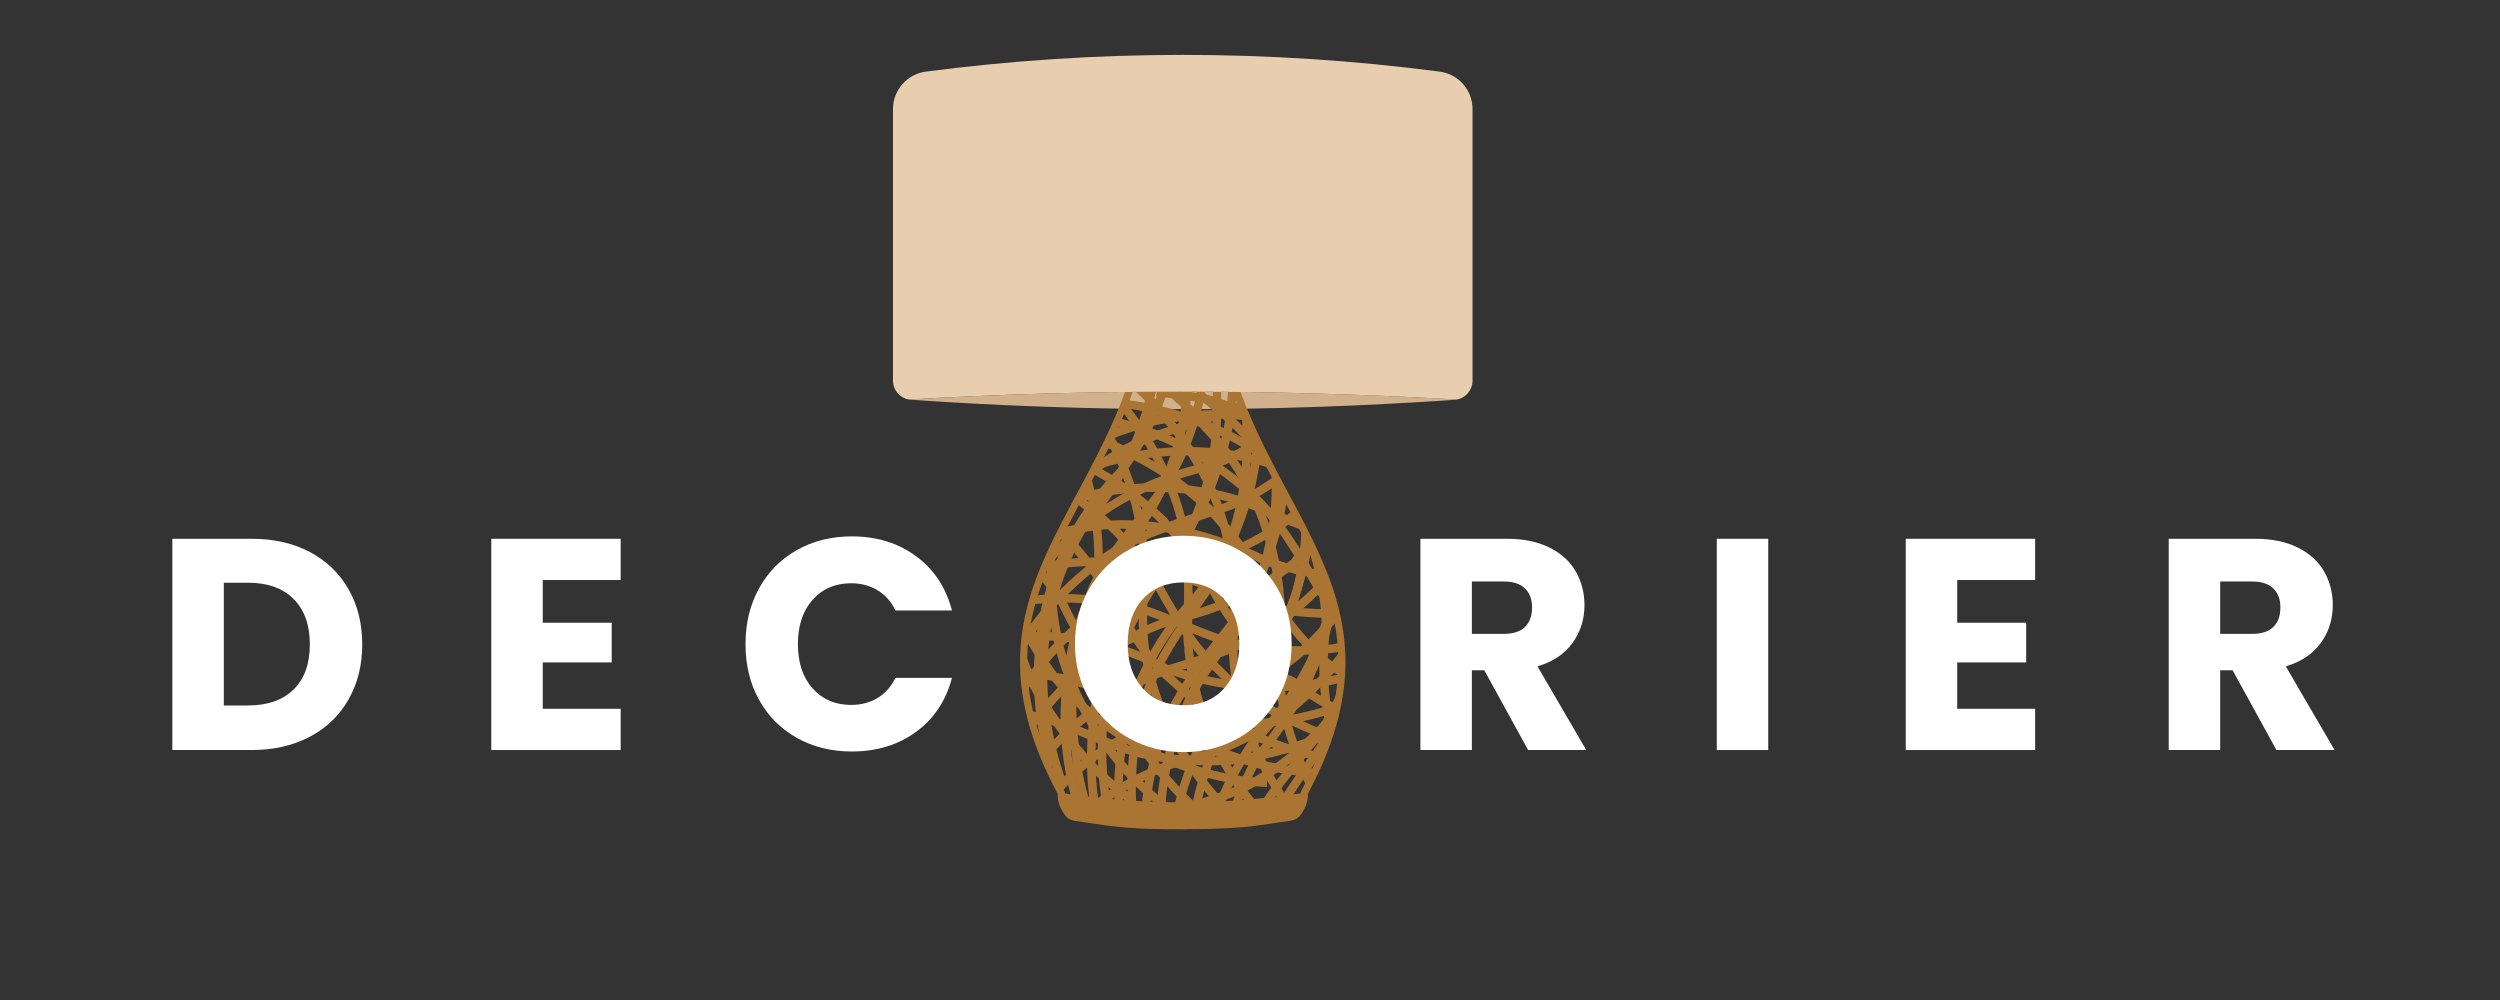
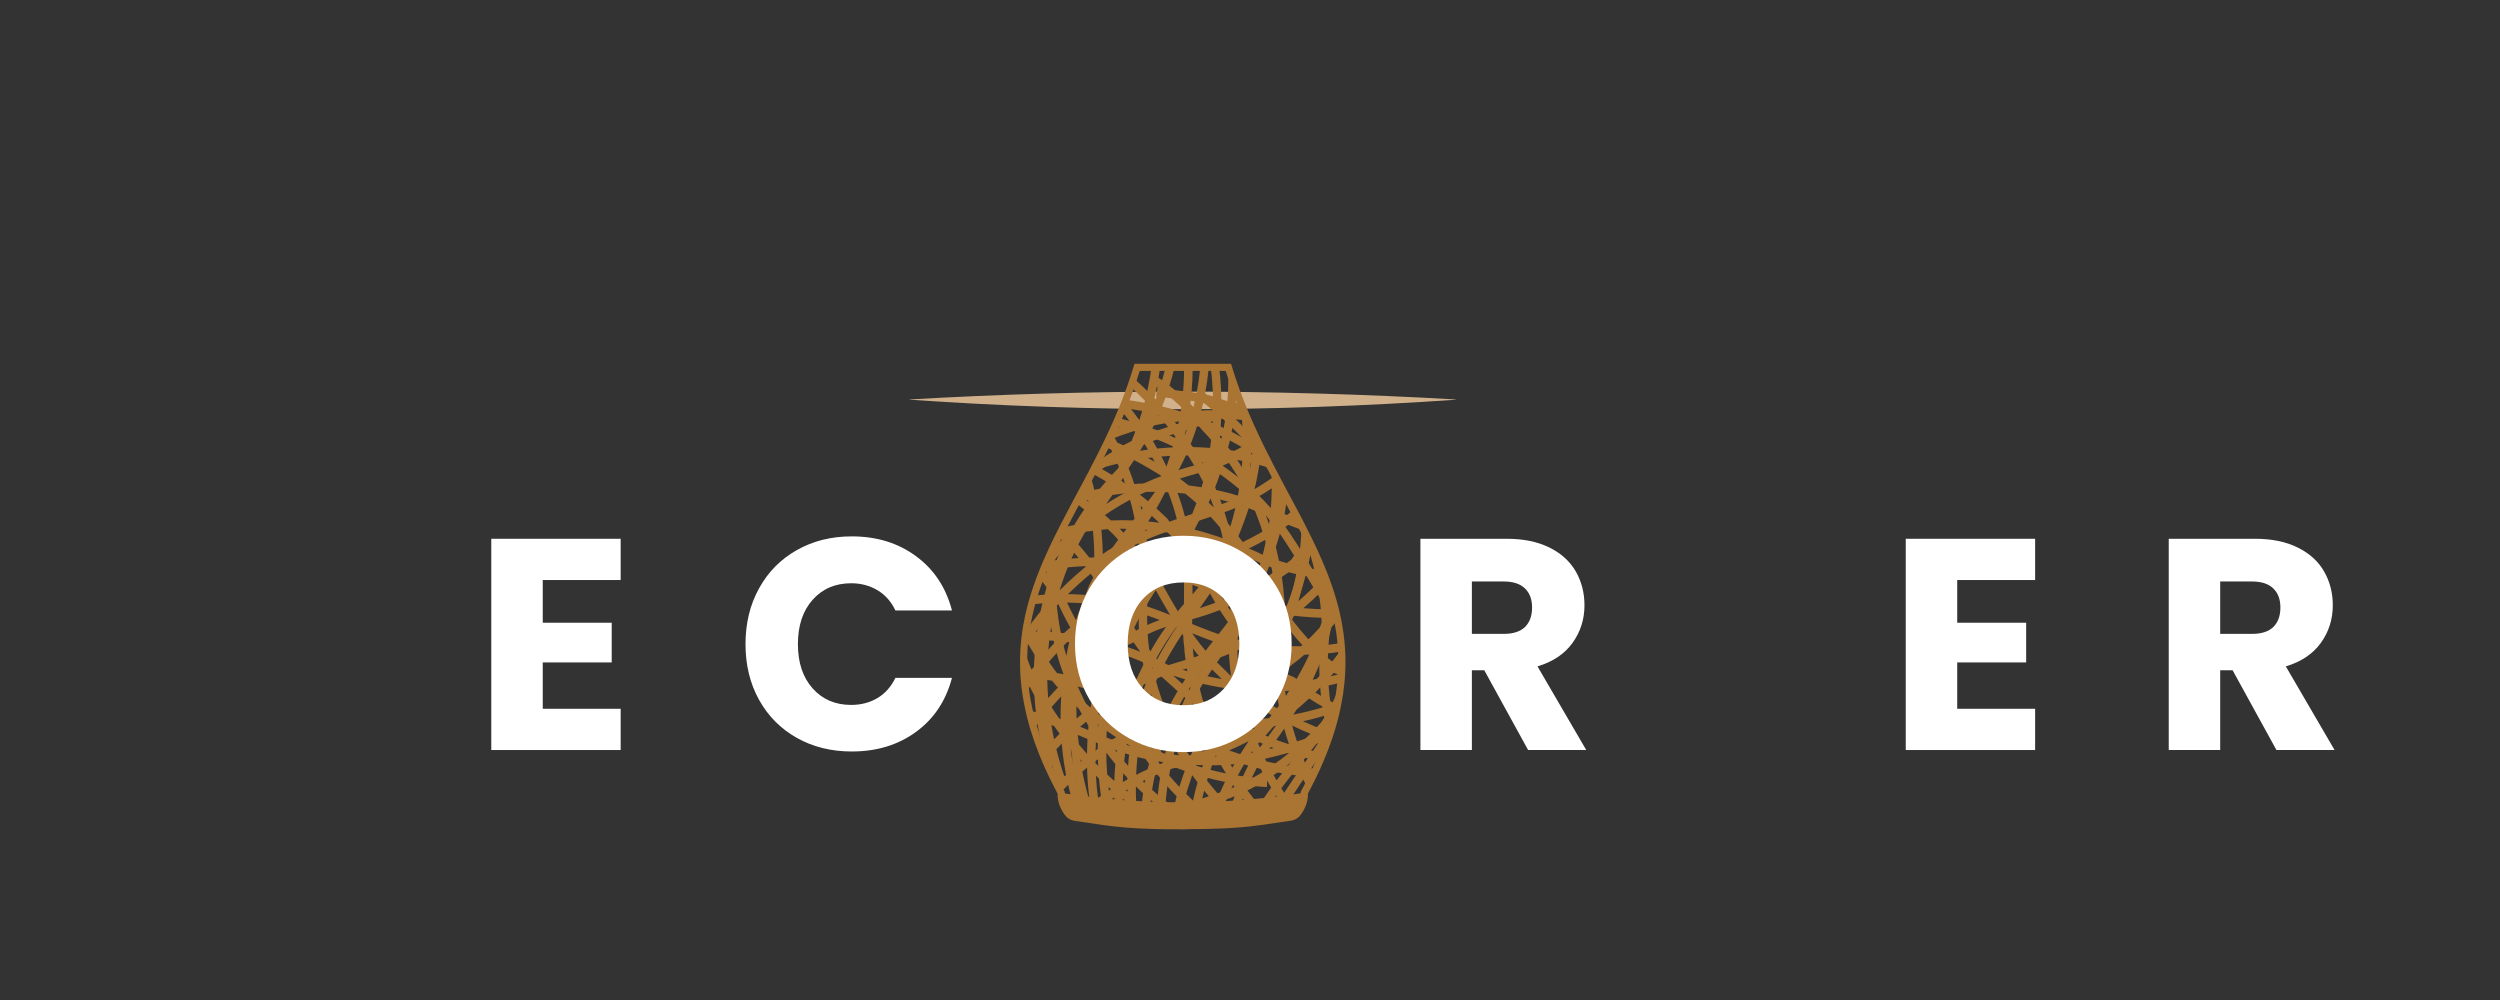
<svg xmlns="http://www.w3.org/2000/svg" width="500" viewBox="0 0 375 150" height="200" preserveAspectRatio="xMidYMid meet">
  <rect x="0" y="0" width="375" height="150" fill="#333333" stroke="none" />
  <defs>
    <clipPath id="600a2c82ec">
      <path d="M 153 54 L 202 54 L 202 124.398 L 153 124.398 Z M 153 54 " />
    </clipPath>
    <clipPath id="26dc4c47b0">
      <path d="M 133.914 8 L 220.914 8 L 220.914 60 L 133.914 60 Z M 133.914 8 " />
    </clipPath>
  </defs>
  <g id="cf4ef4416e">
    <path style=" stroke:none;fill-rule:nonzero;fill:#d0b18b;fill-opacity:1;" d="M 218.531 59.926 C 218.422 59.949 218.312 59.961 218.207 59.969 C 191.203 61.836 164.016 61.852 136.637 59.969 C 136.523 59.961 136.41 59.949 136.297 59.926 C 163.223 58.359 190.625 58.332 218.531 59.926 Z M 218.531 59.926 " />
    <g clip-rule="nonzero" clip-path="url(#600a2c82ec)">
      <path style=" stroke:none;fill-rule:nonzero;fill:#aa7433;fill-opacity:1;" d="M 177.414 124.398 C 177.215 124.398 177.02 124.398 176.828 124.395 C 176.383 124.387 175.945 124.395 175.531 124.391 C 175.242 124.387 174.957 124.387 174.68 124.383 C 174.234 124.379 173.809 124.367 173.398 124.359 L 172.379 124.328 C 171.926 124.312 171.5 124.293 171.094 124.277 C 170.52 124.25 169.957 124.211 169.375 124.168 C 169.09 124.148 168.816 124.125 168.547 124.105 C 168.102 124.066 167.668 124.023 167.25 123.973 L 167.133 123.961 C 166.688 123.914 166.254 123.855 165.812 123.801 L 165.266 123.723 C 164.988 123.684 164.707 123.645 164.418 123.602 L 163.906 123.523 C 163.594 123.477 163.27 123.43 162.938 123.379 C 162.855 123.367 162.781 123.355 162.703 123.348 C 162.215 123.273 161.715 123.199 161.18 123.121 C 161.102 123.109 161.023 123.094 160.945 123.074 C 160.453 122.945 160.02 122.648 159.719 122.238 C 158.969 121.195 158.602 120.121 158.641 119.043 C 158.426 118.645 158.215 118.246 158.02 117.859 C 157.562 116.973 157.137 116.09 156.762 115.238 C 156.633 114.965 156.512 114.684 156.395 114.406 C 156.387 114.391 156.379 114.363 156.363 114.336 L 156.344 114.285 C 156.16 113.852 155.992 113.445 155.836 113.059 C 155.348 111.828 154.926 110.625 154.578 109.477 C 154.5 109.211 154.422 108.949 154.348 108.684 L 154.328 108.605 C 154.297 108.5 154.266 108.395 154.238 108.289 C 154.219 108.215 154.195 108.129 154.176 108.043 L 154.141 107.906 C 154.035 107.504 153.934 107.098 153.844 106.688 C 153.637 105.758 153.465 104.836 153.336 103.941 C 153.238 103.258 153.16 102.59 153.109 101.953 L 153.082 101.609 C 153.07 101.426 153.059 101.238 153.047 101.059 C 153.035 100.805 153.023 100.555 153.02 100.301 C 152.988 99.332 153 98.34 153.062 97.348 L 153.066 97.297 C 153.125 96.375 153.227 95.438 153.367 94.516 C 153.41 94.242 153.453 93.969 153.5 93.695 C 153.684 92.66 153.926 91.582 154.223 90.488 C 154.348 90.027 154.477 89.574 154.613 89.152 C 154.867 88.34 155.152 87.504 155.492 86.598 L 155.641 86.215 C 155.922 85.488 156.203 84.797 156.488 84.141 C 156.504 84.098 156.531 84.047 156.551 83.996 C 156.668 83.727 156.797 83.445 156.918 83.168 L 156.953 83.09 C 157.082 82.801 157.223 82.5 157.359 82.199 C 157.543 81.809 157.727 81.426 157.906 81.043 L 157.965 80.926 C 158.062 80.719 158.168 80.508 158.273 80.301 C 158.512 79.812 158.758 79.32 159.016 78.824 C 159.633 77.621 160.273 76.406 160.875 75.277 C 161.156 74.754 161.438 74.223 161.719 73.695 C 161.832 73.488 161.941 73.285 162.051 73.082 L 162.281 72.648 C 162.461 72.305 162.645 71.957 162.832 71.613 L 162.871 71.535 C 162.945 71.395 163.02 71.258 163.094 71.117 C 163.473 70.402 163.844 69.68 164.219 68.945 L 164.309 68.773 C 164.652 68.102 164.988 67.43 165.301 66.789 C 165.414 66.559 165.523 66.328 165.637 66.102 C 165.863 65.629 166.086 65.152 166.309 64.672 C 166.391 64.492 166.473 64.312 166.559 64.133 C 166.633 63.973 166.699 63.812 166.773 63.652 C 166.953 63.262 167.121 62.871 167.293 62.473 C 167.445 62.117 167.59 61.762 167.742 61.406 L 167.758 61.379 C 167.812 61.246 167.867 61.113 167.918 60.984 C 168.043 60.676 168.164 60.371 168.281 60.066 L 168.398 59.766 C 168.652 59.121 168.887 58.48 169.105 57.863 C 169.258 57.43 169.41 56.996 169.547 56.562 C 169.742 55.965 169.914 55.438 170.055 54.949 L 170.168 54.566 L 184.66 54.566 L 184.773 54.941 C 185.129 56.129 185.539 57.352 185.984 58.57 C 186.141 58.996 186.297 59.414 186.461 59.828 L 186.496 59.914 C 186.668 60.359 186.844 60.801 187.023 61.238 C 187.145 61.535 187.27 61.828 187.395 62.121 C 187.5 62.375 187.602 62.617 187.711 62.859 L 187.801 63.07 C 187.84 63.164 187.879 63.254 187.926 63.344 C 187.984 63.48 188.043 63.609 188.098 63.734 L 188.141 63.828 C 188.312 64.211 188.484 64.59 188.664 64.965 C 188.75 65.156 188.84 65.348 188.934 65.535 C 189.113 65.926 189.301 66.316 189.488 66.699 C 189.562 66.855 189.637 67 189.711 67.152 C 190.164 68.07 190.637 69.004 191.152 70 L 191.184 70.055 C 191.598 70.848 192.031 71.676 192.52 72.59 C 192.805 73.133 193.094 73.668 193.379 74.207 C 193.723 74.848 194.062 75.484 194.398 76.117 L 195.215 77.664 C 195.383 77.984 195.547 78.309 195.715 78.629 L 195.773 78.754 C 195.879 78.953 195.977 79.152 196.074 79.352 C 196.184 79.562 196.293 79.777 196.398 79.996 C 196.555 80.305 196.707 80.609 196.859 80.922 L 196.918 81.039 C 197.113 81.438 197.305 81.84 197.492 82.246 C 198 83.332 198.434 84.332 198.828 85.305 C 198.93 85.551 199.023 85.797 199.125 86.043 L 199.137 86.074 C 199.207 86.258 199.281 86.449 199.352 86.637 C 199.449 86.906 199.547 87.164 199.637 87.426 C 199.715 87.645 199.789 87.863 199.867 88.082 L 199.941 88.305 C 200.004 88.488 200.062 88.664 200.117 88.844 C 200.145 88.93 200.176 89.031 200.203 89.125 L 200.211 89.156 C 200.246 89.27 200.285 89.387 200.316 89.508 C 200.363 89.648 200.406 89.812 200.453 89.973 C 200.5 90.133 200.543 90.285 200.586 90.438 C 200.629 90.582 200.668 90.738 200.707 90.895 L 200.734 90.988 C 200.75 91.047 200.762 91.109 200.781 91.172 C 200.789 91.203 200.797 91.238 200.809 91.277 C 200.945 91.832 201.066 92.363 201.168 92.871 C 201.207 93.059 201.242 93.25 201.277 93.441 C 201.457 94.434 201.598 95.422 201.684 96.379 C 201.715 96.688 201.738 97.008 201.758 97.352 C 201.773 97.543 201.781 97.734 201.789 97.93 C 201.793 98.035 201.797 98.141 201.801 98.246 C 201.809 98.434 201.816 98.625 201.816 98.816 C 201.816 98.977 201.82 99.133 201.82 99.293 L 201.82 99.402 C 201.82 99.625 201.816 99.844 201.812 100.062 C 201.793 100.832 201.746 101.625 201.668 102.418 L 201.648 102.598 C 201.555 103.516 201.418 104.453 201.242 105.387 C 201.203 105.605 201.16 105.832 201.109 106.059 C 201.09 106.176 201.062 106.305 201.031 106.43 C 201.008 106.547 200.98 106.668 200.953 106.793 L 200.941 106.855 C 200.895 107.062 200.848 107.27 200.793 107.48 C 200.723 107.77 200.645 108.055 200.566 108.352 C 200.398 108.977 200.211 109.605 200.008 110.227 C 199.945 110.418 199.883 110.617 199.812 110.812 C 199.727 111.066 199.633 111.328 199.543 111.586 L 199.516 111.66 C 199.48 111.754 199.445 111.855 199.406 111.949 C 199.371 112.051 199.332 112.152 199.293 112.258 L 199.25 112.375 C 199.156 112.625 199.055 112.883 198.957 113.137 C 198.805 113.523 198.637 113.922 198.453 114.355 C 198.133 115.105 197.773 115.891 197.387 116.688 C 197.379 116.707 197.367 116.727 197.355 116.746 L 197.285 116.891 C 197.027 117.418 196.789 117.887 196.566 118.32 C 196.441 118.555 196.316 118.789 196.191 119.027 C 196.227 120.07 195.887 121.105 195.184 122.117 C 195.16 122.145 195.141 122.18 195.109 122.219 C 194.809 122.637 194.367 122.934 193.863 123.059 C 193.793 123.078 193.727 123.086 193.66 123.098 C 193.148 123.172 192.68 123.242 192.227 123.312 L 190.27 123.602 C 189.969 123.645 189.672 123.688 189.371 123.727 C 189.254 123.746 189.152 123.758 189.055 123.77 C 188.547 123.84 188.043 123.902 187.527 123.957 L 187.098 124 C 186.988 124.012 186.875 124.023 186.758 124.035 C 186.324 124.078 185.867 124.113 185.363 124.152 L 185.172 124.164 C 184.742 124.195 184.297 124.223 183.816 124.246 C 183.633 124.254 183.449 124.266 183.25 124.273 C 182.477 124.305 181.82 124.324 181.188 124.34 C 180.688 124.348 180.16 124.359 179.598 124.363 C 179.188 124.367 178.758 124.371 178.305 124.371 C 178.012 124.398 177.715 124.398 177.414 124.398 Z M 154.129 97.445 C 154.074 98.398 154.062 99.348 154.09 100.273 C 154.098 100.52 154.109 100.766 154.121 101.012 C 154.129 101.188 154.145 101.359 154.156 101.535 L 154.184 101.875 C 154.234 102.488 154.309 103.133 154.398 103.797 C 154.523 104.664 154.688 105.555 154.891 106.457 C 154.977 106.855 155.074 107.25 155.176 107.637 L 155.207 107.773 C 155.23 107.852 155.246 107.93 155.273 108.008 C 155.305 108.121 155.332 108.215 155.359 108.316 L 155.383 108.395 C 155.453 108.648 155.531 108.906 155.609 109.164 C 155.949 110.285 156.359 111.461 156.836 112.664 C 156.98 113.043 157.148 113.441 157.324 113.855 C 157.336 113.875 157.344 113.898 157.355 113.926 L 157.379 113.977 C 157.496 114.254 157.613 114.527 157.738 114.797 C 158.113 115.633 158.527 116.496 158.977 117.371 C 159.172 117.758 159.383 118.156 159.598 118.555 L 159.73 118.801 L 159.719 118.953 C 159.66 119.84 159.945 120.707 160.594 121.605 C 160.746 121.816 160.969 121.969 161.219 122.031 C 161.258 122.043 161.297 122.051 161.336 122.059 C 161.875 122.137 162.375 122.211 162.859 122.285 C 162.934 122.293 163.02 122.305 163.105 122.324 C 163.434 122.371 163.754 122.418 164.066 122.465 L 164.582 122.543 C 164.867 122.586 165.145 122.625 165.418 122.664 L 165.953 122.738 C 166.383 122.797 166.812 122.852 167.254 122.898 L 167.367 122.914 C 167.773 122.957 168.199 123 168.641 123.039 C 168.902 123.059 169.172 123.082 169.453 123.102 C 170.027 123.148 170.578 123.18 171.145 123.207 C 171.547 123.223 171.969 123.242 172.418 123.258 L 173.426 123.289 C 173.828 123.297 174.25 123.309 174.695 123.312 C 174.969 123.316 175.25 123.32 175.535 123.32 C 175.949 123.324 176.379 123.324 176.832 123.324 C 177.027 123.328 177.215 123.324 177.418 123.328 C 177.715 123.328 178.004 123.328 178.289 123.324 C 178.734 123.324 179.16 123.32 179.57 123.316 C 180.133 123.312 180.652 123.301 181.148 123.289 C 181.777 123.277 182.426 123.254 183.191 123.223 C 183.379 123.215 183.559 123.207 183.742 123.199 C 184.215 123.176 184.66 123.148 185.086 123.117 L 185.273 123.102 C 185.77 123.062 186.219 123.031 186.645 122.984 C 186.754 122.977 186.863 122.965 186.973 122.953 L 187.402 122.91 C 187.906 122.852 188.398 122.793 188.906 122.723 C 189.008 122.707 189.098 122.695 189.191 122.684 L 189.219 122.68 C 189.512 122.641 189.805 122.598 190.105 122.555 L 192.059 122.262 C 192.508 122.191 192.984 122.125 193.488 122.051 C 193.52 122.047 193.559 122.039 193.598 122.027 C 193.848 121.969 194.078 121.812 194.23 121.594 C 194.254 121.57 194.27 121.543 194.289 121.516 C 194.898 120.641 195.164 119.801 195.105 118.945 L 195.098 118.789 L 195.168 118.652 C 195.32 118.375 195.465 118.102 195.609 117.832 C 195.836 117.402 196.066 116.945 196.316 116.426 L 196.402 116.25 C 196.797 115.441 197.148 114.672 197.461 113.938 C 197.645 113.516 197.805 113.125 197.957 112.746 C 198.055 112.5 198.152 112.25 198.242 112.008 L 198.285 111.891 C 198.324 111.789 198.359 111.688 198.398 111.586 C 198.438 111.488 198.469 111.395 198.504 111.301 L 198.531 111.23 C 198.621 110.98 198.707 110.723 198.793 110.473 C 198.859 110.285 198.922 110.098 198.98 109.906 C 199.176 109.305 199.363 108.688 199.527 108.078 C 199.605 107.789 199.68 107.508 199.75 107.23 C 199.805 107.027 199.852 106.828 199.895 106.625 L 199.906 106.566 C 199.934 106.449 199.961 106.332 199.984 106.211 C 200.016 106.082 200.039 105.965 200.059 105.855 C 200.105 105.629 200.152 105.414 200.191 105.199 C 200.359 104.297 200.492 103.383 200.586 102.492 L 200.594 102.418 C 200.598 102.383 200.598 102.352 200.602 102.32 C 200.676 101.559 200.723 100.793 200.742 100.043 C 200.746 99.832 200.75 99.621 200.75 99.41 L 200.75 99.305 C 200.75 99.148 200.75 98.992 200.746 98.84 C 200.746 98.652 200.738 98.465 200.734 98.281 C 200.734 98.176 200.73 98.078 200.723 97.98 C 200.715 97.797 200.707 97.609 200.695 97.422 C 200.672 97.082 200.652 96.773 200.625 96.477 C 200.539 95.551 200.406 94.594 200.23 93.633 C 200.195 93.449 200.16 93.262 200.125 93.086 C 200.023 92.586 199.906 92.074 199.77 91.52 C 199.758 91.488 199.754 91.469 199.75 91.453 L 199.742 91.426 C 199.73 91.371 199.715 91.312 199.699 91.262 L 199.672 91.16 C 199.637 91.02 199.598 90.875 199.555 90.727 C 199.512 90.57 199.473 90.426 199.43 90.277 C 199.387 90.117 199.344 89.965 199.293 89.816 C 199.258 89.695 199.23 89.59 199.195 89.484 L 199.18 89.449 C 199.156 89.359 199.125 89.27 199.094 89.176 C 199.039 88.996 198.98 88.824 198.926 88.656 L 198.852 88.438 C 198.777 88.223 198.703 88.008 198.625 87.793 C 198.535 87.539 198.441 87.285 198.348 87.031 C 198.273 86.832 198.203 86.641 198.129 86.457 L 198.125 86.438 C 198.031 86.195 197.934 85.957 197.84 85.715 C 197.453 84.762 197.02 83.777 196.52 82.703 C 196.336 82.305 196.148 81.906 195.953 81.508 L 195.898 81.398 C 195.754 81.094 195.602 80.785 195.445 80.48 C 195.336 80.262 195.227 80.047 195.117 79.832 C 195.016 79.629 194.922 79.438 194.82 79.242 L 194.762 79.121 C 194.598 78.801 194.43 78.484 194.266 78.164 L 193.453 76.621 C 193.117 75.992 192.777 75.355 192.438 74.715 C 192.148 74.176 191.863 73.641 191.574 73.098 C 191.086 72.18 190.648 71.352 190.238 70.559 L 190.203 70.488 C 189.68 69.488 189.207 68.547 188.75 67.625 C 188.676 67.473 188.602 67.32 188.523 67.172 C 188.332 66.785 188.145 66.391 187.957 65.996 C 187.867 65.805 187.777 65.613 187.691 65.422 C 187.512 65.039 187.332 64.656 187.16 64.273 L 187.117 64.176 C 187.055 64.047 187 63.914 186.938 63.777 C 186.898 63.691 186.859 63.598 186.816 63.504 L 186.723 63.297 C 186.617 63.047 186.508 62.797 186.398 62.543 C 186.273 62.25 186.148 61.949 186.023 61.652 C 185.859 61.242 185.695 60.836 185.535 60.418 L 185.488 60.309 C 185.316 59.855 185.141 59.402 184.977 58.941 C 184.574 57.832 184.195 56.723 183.859 55.637 L 170.961 55.637 C 170.84 56.027 170.707 56.441 170.555 56.898 C 170.414 57.336 170.262 57.781 170.105 58.219 C 169.887 58.844 169.645 59.492 169.391 60.152 L 169.277 60.445 C 169.156 60.762 169.031 61.074 168.902 61.383 C 168.852 61.512 168.797 61.648 168.738 61.785 L 168.727 61.816 C 168.574 62.18 168.426 62.539 168.27 62.895 C 168.102 63.293 167.926 63.691 167.75 64.086 C 167.676 64.246 167.605 64.41 167.531 64.57 C 167.449 64.754 167.367 64.934 167.281 65.117 C 167.062 65.602 166.832 66.082 166.602 66.559 C 166.488 66.793 166.379 67.023 166.262 67.258 C 165.949 67.902 165.609 68.578 165.262 69.258 L 165.172 69.434 C 164.797 70.164 164.418 70.887 164.039 71.613 C 163.965 71.754 163.895 71.895 163.816 72.031 L 163.777 72.105 C 163.594 72.453 163.41 72.797 163.223 73.145 L 162.992 73.578 C 162.883 73.785 162.77 73.992 162.664 74.195 C 162.379 74.723 162.102 75.246 161.82 75.77 C 161.219 76.898 160.582 78.105 159.969 79.301 C 159.715 79.793 159.473 80.281 159.234 80.766 C 159.129 80.977 159.027 81.184 158.93 81.387 L 158.871 81.504 C 158.691 81.879 158.512 82.258 158.332 82.633 C 158.195 82.938 158.055 83.23 157.926 83.527 L 157.895 83.586 C 157.77 83.871 157.648 84.148 157.523 84.418 C 157.504 84.469 157.484 84.512 157.469 84.551 C 157.188 85.199 156.906 85.883 156.629 86.59 L 156.488 86.969 C 156.156 87.852 155.875 88.664 155.629 89.457 C 155.5 89.875 155.375 90.312 155.246 90.762 C 154.961 91.82 154.723 92.867 154.547 93.879 C 154.5 94.141 154.457 94.402 154.418 94.668 C 154.281 95.562 154.184 96.473 154.125 97.371 C 154.137 97.402 154.129 97.422 154.129 97.445 Z M 154.129 97.445 " />
    </g>
    <path style=" stroke:none;fill-rule:nonzero;fill:#aa7433;fill-opacity:1;" d="M 194.586 121.926 C 194.328 122.285 193.926 122.527 193.484 122.594 C 190.734 122.984 188.879 123.309 186.617 123.523 C 184.355 123.746 181.691 123.867 177.328 123.867 C 168.609 123.867 166.664 123.387 161.176 122.594 C 160.734 122.527 160.332 122.285 160.074 121.926 C 159.383 120.973 159.027 119.977 159.098 118.922 C 171.25 120.828 183.402 120.828 195.555 118.922 C 195.629 119.98 195.273 120.973 194.586 121.926 Z M 194.586 121.926 " />
    <path style=" stroke:none;fill-rule:nonzero;fill:#aa7433;fill-opacity:1;" d="M 194.48 106.445 C 194.492 106.434 194.504 106.426 194.52 106.414 C 197.035 104.285 199.297 101.945 201.289 99.43 L 201.289 99.32 C 201.289 99.164 201.285 99.004 201.285 98.848 C 201.281 98.656 201.277 98.473 201.273 98.281 C 201.273 98.176 201.27 98.078 201.262 97.977 C 201.254 97.785 201.246 97.598 201.234 97.406 C 199.789 99.363 198.176 101.219 196.414 102.957 C 197.227 101.344 197.934 99.715 198.551 98.055 C 199.004 96.773 199.387 95.465 199.707 94.109 C 200.027 93.742 200.344 93.371 200.645 93 C 200.539 92.465 200.414 91.938 200.285 91.414 C 200.273 91.43 200.254 91.453 200.242 91.469 C 200.25 91.422 200.258 91.375 200.266 91.324 C 200.242 91.23 200.215 91.141 200.195 91.047 C 200.156 90.898 200.117 90.75 200.074 90.598 C 200.035 90.445 199.988 90.293 199.945 90.145 C 199.902 89.988 199.855 89.828 199.809 89.676 C 199.777 89.562 199.742 89.449 199.703 89.336 C 199.672 89.234 199.637 89.129 199.602 89.023 C 199.551 88.852 199.488 88.68 199.434 88.504 C 199.418 88.449 199.398 88.395 199.379 88.34 C 199.18 90.164 198.898 91.875 198.523 93.52 C 197.469 94.707 196.348 95.855 195.164 96.953 C 193.641 98.328 192.016 99.465 190.297 100.664 C 190.207 100.727 190.113 100.789 190.027 100.855 C 191.648 98.145 192.965 95.367 193.98 92.535 L 194.223 92.328 C 195.508 91.23 196.617 90.285 197.75 89.156 L 197.77 89.137 C 198.234 88.637 198.691 88.133 199.129 87.629 C 199.039 87.375 198.941 87.117 198.848 86.863 C 198.773 86.668 198.703 86.477 198.625 86.281 C 198.621 86.277 198.621 86.273 198.621 86.266 C 198.047 86.934 197.457 87.594 196.84 88.262 C 196.152 88.949 195.469 89.562 194.75 90.191 C 195.43 87.898 195.914 85.57 196.199 83.215 C 196.473 82.98 196.738 82.742 197.004 82.5 C 196.816 82.098 196.625 81.695 196.43 81.297 C 196.414 81.312 196.398 81.324 196.383 81.344 C 196.387 81.301 196.387 81.258 196.391 81.219 C 196.234 80.898 196.078 80.582 195.918 80.262 C 195.809 80.043 195.699 79.828 195.59 79.609 C 195.473 79.375 195.355 79.137 195.234 78.898 C 195.223 79.395 195.199 79.887 195.168 80.379 C 195.129 81.113 195.062 81.852 194.984 82.578 C 194.77 82.754 194.559 82.93 194.344 83.102 L 194.293 83.148 C 194.141 83.301 194.012 83.492 193.891 83.676 C 193.816 83.781 193.734 83.902 193.676 83.977 C 192.344 84.984 191.02 85.898 189.688 86.727 C 190.414 84.625 190.984 82.406 191.422 79.988 C 192.48 79.301 193.516 78.547 194.52 77.715 L 194.562 77.676 C 194.57 77.668 194.582 77.656 194.586 77.648 C 194.371 77.23 194.148 76.816 193.93 76.395 C 193.918 76.414 193.91 76.43 193.895 76.445 C 193.816 76.562 193.734 76.691 193.672 76.758 C 193.027 77.293 192.371 77.789 191.707 78.258 C 191.723 78.148 191.742 78.043 191.754 77.934 C 191.941 76.254 192.035 74.562 192.043 72.867 C 191.598 72.031 191.152 71.188 190.711 70.332 C 190.73 70.797 190.75 71.262 190.758 71.719 C 189.492 72.598 188.266 73.348 187.055 73.984 C 187.406 71.918 187.621 69.832 187.684 67.734 C 188.129 67.48 188.566 67.227 189.008 66.957 C 188.816 66.574 188.629 66.184 188.445 65.793 C 188.203 65.945 187.953 66.09 187.707 66.238 C 187.707 65.52 187.684 64.797 187.648 64.078 C 187.578 63.918 187.508 63.758 187.434 63.59 C 187.359 63.43 187.289 63.266 187.215 63.102 C 187.105 62.855 187 62.609 186.895 62.359 C 186.77 62.066 186.645 61.773 186.523 61.473 C 186.344 61.031 186.168 60.59 185.988 60.137 C 185.988 60.141 185.996 60.152 185.996 60.156 C 185.078 60.602 184.148 60.996 183.207 61.359 C 183.234 59.285 183.125 57.195 182.883 55.121 L 181.621 55.121 C 181.891 57.363 182.004 59.605 181.953 61.824 C 180.715 62.266 179.453 62.668 178.172 63.074 C 178.648 60.457 178.891 57.797 178.902 55.121 L 177.617 55.121 C 177.609 57.949 177.332 60.762 176.785 63.523 C 176.027 63.766 175.258 64.016 174.488 64.285 C 173.461 64.582 172.438 64.953 171.422 65.383 C 172.668 62.09 173.539 58.641 174.012 55.121 L 172.719 55.121 C 172.195 58.922 171.199 62.633 169.742 66.148 C 168.059 66.98 166.379 67.996 164.691 69.207 C 164.32 69.938 163.941 70.664 163.562 71.383 C 163.477 71.547 163.387 71.711 163.301 71.875 C 165.184 70.348 167.047 69.066 168.914 68.027 C 167.242 71.582 165.09 74.898 162.473 77.867 L 162.41 77.945 C 162.316 78.094 162.227 78.242 162.137 78.391 C 161.617 78.824 161.098 79.273 160.602 79.73 C 159.645 80.594 158.727 81.496 157.848 82.434 C 157.707 82.734 157.57 83.031 157.434 83.336 C 157.426 83.359 157.414 83.383 157.402 83.406 C 157.281 83.684 157.156 83.961 157.039 84.238 C 157.016 84.285 156.996 84.332 156.977 84.375 C 156.684 85.055 156.402 85.742 156.141 86.426 C 157.398 84.789 158.773 83.25 160.246 81.82 C 158.906 84.551 157.855 87.457 157.117 90.48 C 155.961 91.809 154.887 93.184 153.891 94.613 C 153.758 95.52 153.656 96.441 153.598 97.379 C 153.598 97.387 153.598 97.391 153.598 97.402 C 154.504 95.938 155.488 94.527 156.551 93.176 C 156.285 94.648 156.09 96.141 155.973 97.652 C 155.938 98.105 155.91 98.566 155.887 99.02 C 155.07 100 154.328 100.965 153.645 101.934 C 153.695 102.578 153.77 103.227 153.867 103.891 C 154.469 102.961 155.121 102.043 155.836 101.117 C 155.832 102.75 155.914 104.395 156.074 106.027 C 155.574 106.621 155.102 107.207 154.652 107.789 C 154.688 107.918 154.719 108.047 154.758 108.176 C 154.793 108.305 154.824 108.434 154.867 108.562 C 154.938 108.82 155.012 109.082 155.094 109.344 C 155.469 108.82 155.871 108.301 156.285 107.781 C 156.48 109.211 156.742 110.637 157.066 112.047 C 156.82 112.324 156.578 112.602 156.34 112.883 C 156.496 113.281 156.664 113.684 156.836 114.086 C 156.852 114.129 156.867 114.172 156.891 114.215 C 157.074 113.996 157.254 113.773 157.441 113.559 C 157.789 114.879 158.199 116.188 158.66 117.48 C 158.609 117.531 158.555 117.586 158.508 117.641 C 158.707 118.035 158.918 118.434 159.133 118.836 C 159.441 118.508 159.75 118.184 160.066 117.875 L 160.152 117.844 C 160.145 117.832 160.141 117.82 160.137 117.809 C 160.504 117.445 160.871 117.09 161.25 116.742 C 161.602 118.371 161.984 119.922 162.484 121.406 C 162.016 121.785 161.551 122.18 161.094 122.578 C 161.148 122.594 161.211 122.605 161.273 122.613 C 161.805 122.691 162.312 122.766 162.785 122.84 C 162.84 122.793 162.898 122.742 162.953 122.695 C 162.977 122.758 163 122.812 163.027 122.875 C 163.363 122.922 163.684 122.969 163.996 123.016 C 164.172 123.043 164.344 123.07 164.512 123.094 C 164.328 122.688 164.156 122.277 164 121.855 C 164.453 121.504 164.91 121.164 165.371 120.828 C 165.508 121.652 165.672 122.477 165.852 123.285 C 166.301 123.34 166.75 123.402 167.203 123.449 C 166.941 122.316 166.723 121.168 166.539 120.008 C 167.379 119.445 168.234 118.914 169.109 118.41 C 169.117 120.152 169.223 121.898 169.426 123.652 C 169.961 123.691 170.52 123.73 171.129 123.762 C 171.535 123.777 171.961 123.797 172.406 123.812 C 172.516 123.816 172.625 123.816 172.734 123.824 C 172.965 123.727 173.195 123.633 173.43 123.539 C 173.43 123.641 173.43 123.738 173.43 123.84 C 173.836 123.848 174.258 123.855 174.707 123.863 C 174.707 123.59 174.711 123.32 174.715 123.047 C 176 122.57 177.316 122.125 178.652 121.684 C 178.523 122.41 178.41 123.141 178.309 123.879 C 178.758 123.879 179.188 123.875 179.598 123.871 C 179.719 122.98 179.863 122.102 180.035 121.227 C 181.082 120.879 182.156 120.531 183.219 120.16 C 183.879 119.953 184.531 119.715 185.188 119.449 C 184.648 120.859 184.184 122.297 183.797 123.758 C 184.27 123.734 184.715 123.707 185.141 123.676 C 185.613 121.98 186.188 120.32 186.863 118.699 C 189.32 117.504 191.824 115.859 194.531 113.66 C 196.148 112.297 197.66 110.836 199.07 109.297 C 198.004 111.152 196.77 112.906 195.492 114.723 C 194.574 116.023 193.625 117.371 192.727 118.773 C 192.492 119.125 192.324 119.469 192.152 119.801 C 191.996 120.113 191.848 120.402 191.656 120.691 L 191.629 120.742 C 191.215 121.504 190.828 122.281 190.469 123.074 C 190.59 123.055 190.711 123.039 190.836 123.02 C 191.207 122.965 191.59 122.91 191.988 122.848 C 192.227 122.348 192.48 121.855 192.746 121.371 C 192.969 121.027 193.137 120.695 193.301 120.371 C 193.457 120.059 193.605 119.766 193.801 119.469 C 194.691 118.078 195.629 116.742 196.539 115.453 C 197.301 114.367 198.047 113.309 198.754 112.223 C 198.809 112.082 198.863 111.941 198.91 111.797 C 198.957 111.684 199 111.559 199.043 111.445 C 199.133 111.188 199.227 110.93 199.312 110.676 C 199.379 110.48 199.441 110.289 199.504 110.098 C 199.707 109.473 199.891 108.852 200.055 108.246 C 200.133 107.961 200.207 107.676 200.281 107.387 C 200.332 107.18 200.383 106.977 200.43 106.773 C 200.461 106.629 200.492 106.492 200.523 106.348 C 200.551 106.227 200.578 106.105 200.602 105.984 C 200.652 105.762 200.695 105.543 200.734 105.324 C 198.691 107.98 196.336 110.453 193.715 112.668 C 191.602 114.383 189.625 115.746 187.695 116.816 C 188.188 115.773 188.727 114.746 189.312 113.738 C 191.289 111.309 193.004 108.891 194.48 106.445 Z M 191.035 101.699 C 192.711 100.527 194.441 99.316 196.031 97.887 C 196.648 97.312 197.246 96.73 197.828 96.133 C 197.676 96.633 197.516 97.129 197.344 97.621 C 196.336 100.328 195.062 102.969 193.504 105.582 C 190.262 108.164 186.805 110.203 183.051 111.73 C 184.352 108.871 185.969 106.18 187.902 103.719 C 188.297 103.512 188.699 103.297 189.094 103.074 L 189.148 103.039 C 189.781 102.582 190.418 102.133 191.035 101.699 Z M 178.023 91.785 C 177.578 91.902 177.133 92.016 176.68 92.125 L 176.641 92.133 C 174.68 92.719 172.598 93.383 170.539 94.523 L 170.496 94.551 C 170.219 94.734 169.949 94.91 169.688 95.07 C 170.926 92.414 172.465 89.77 174.309 87.156 C 174.949 86.941 175.594 86.734 176.223 86.523 C 178.32 85.836 180.434 85.141 182.535 84.34 C 182.238 84.988 181.934 85.625 181.605 86.258 C 181.379 86.598 181.215 86.934 181.051 87.254 C 180.895 87.566 180.75 87.855 180.566 88.133 C 180.164 88.711 179.77 89.277 179.379 89.84 C 178.918 90.484 178.465 91.137 178.023 91.785 Z M 187.141 89.633 C 187.062 89.797 186.988 89.961 186.91 90.125 C 185.648 92.766 183.961 95.145 182.332 97.445 C 182.309 97.473 182.285 97.504 182.266 97.535 C 180.219 98.277 178.121 98.91 175.969 99.555 C 175.48 99.703 174.992 99.848 174.504 99.996 L 174.457 100.008 C 174.449 100.012 174.438 100.02 174.426 100.023 C 175.672 97.586 177.172 95.273 178.812 92.883 C 181.707 92.09 184.461 91.02 187.141 89.633 Z M 175.824 85.309 C 175.75 85.332 175.676 85.355 175.602 85.383 C 175.953 84.918 176.316 84.453 176.684 83.996 L 176.723 83.938 C 177.895 82.105 178.91 80.16 179.773 78.125 C 180.898 77.754 182.062 77.371 183.203 76.973 C 183.902 76.75 184.602 76.5 185.305 76.207 C 184.789 78.414 184.105 80.586 183.242 82.695 C 180.84 83.656 178.359 84.477 175.824 85.309 Z M 178.832 77.094 C 176.145 77.98 173.562 78.848 171.023 79.973 C 172.246 78.25 173.445 76.461 174.414 74.523 C 174.773 73.805 175.105 73.07 175.414 72.336 C 177.156 71.699 178.977 71.148 180.867 70.688 C 180.355 72.887 179.68 75.027 178.832 77.094 Z M 178.148 78.66 C 177.422 80.238 176.598 81.762 175.664 83.223 C 174.906 84.172 174.184 85.121 173.504 86.078 C 173.191 86.184 172.875 86.293 172.562 86.395 L 172.512 86.418 C 170.566 87.277 168.602 88.367 166.699 89.418 L 166.656 89.445 C 165.922 89.93 165.223 90.426 164.531 90.934 C 165.051 89.652 165.637 88.379 166.285 87.113 C 166.508 86.773 166.676 86.438 166.836 86.117 C 166.992 85.805 167.141 85.516 167.336 85.223 C 168.023 84.164 168.754 83.133 169.48 82.117 C 172.277 80.688 175.148 79.66 178.148 78.66 Z M 167.344 90.52 C 168.941 89.637 170.59 88.727 172.215 87.961 C 170.43 90.676 168.957 93.418 167.801 96.184 C 167.773 96.203 167.742 96.227 167.715 96.25 C 167.578 96.309 167.469 96.348 167.344 96.387 C 167.176 96.441 166.984 96.508 166.727 96.633 L 166.656 96.672 C 164.992 97.777 163.473 98.902 161.93 100.18 C 162.297 97.828 162.883 95.496 163.688 93.168 C 164.875 92.234 166.066 91.371 167.344 90.52 Z M 168.844 97.008 C 168.848 97.004 168.855 96.996 168.859 96.996 C 169 96.906 169.141 96.812 169.266 96.707 C 169.93 96.461 170.57 96.039 171.188 95.629 C 173.102 94.57 175.082 93.934 176.945 93.375 C 175.34 95.762 173.863 98.176 172.656 100.766 C 170.668 101.648 168.797 102.668 166.723 103.875 C 167.199 101.574 167.91 99.285 168.844 97.008 Z M 173.598 101.746 C 174.023 101.566 174.453 101.387 174.902 101.215 C 175.383 101.066 175.863 100.922 176.34 100.781 C 177.934 100.305 179.488 99.836 181.02 99.324 C 180.098 100.664 179.188 102.047 178.391 103.504 C 177.859 104.527 177.371 105.566 176.922 106.625 C 176.121 106.891 175.301 107.168 174.492 107.445 C 173.441 107.785 172.41 108.172 171.398 108.602 C 171.492 108.18 171.586 107.766 171.688 107.344 C 172.164 105.344 172.812 103.5 173.598 101.746 Z M 177.883 107.652 C 177.902 107.648 177.918 107.645 177.938 107.637 C 180.527 106.777 183.02 105.949 185.465 104.883 C 183.848 107.223 182.488 109.738 181.379 112.375 C 179.605 113.012 177.77 113.547 175.859 113.969 C 176.367 111.816 177.039 109.707 177.883 107.652 Z M 188.258 101.293 C 187.852 101.754 187.453 102.23 187.066 102.719 C 184.324 104.113 181.504 105.102 178.559 106.078 C 178.863 105.414 179.18 104.754 179.52 104.105 C 180.57 102.176 181.84 100.355 183.086 98.598 C 185.121 97.844 187.121 96.969 189.09 95.844 L 189.141 95.812 C 189.875 95.285 190.629 94.805 191.352 94.336 C 191.602 94.18 191.848 94.016 192.102 93.855 C 191.074 96.387 189.793 98.867 188.258 101.293 Z M 194.492 84.957 L 194.559 84.902 C 194.605 84.855 194.648 84.805 194.688 84.754 C 194.297 87.133 193.695 89.48 192.887 91.789 L 192.855 91.816 C 192.133 92.332 191.383 92.812 190.668 93.273 C 189.938 93.738 189.176 94.227 188.43 94.758 C 187.113 95.508 185.777 96.141 184.426 96.703 C 185.742 94.812 187.031 92.844 188.07 90.676 C 188.395 90.004 188.688 89.324 188.973 88.637 C 190.824 87.566 192.652 86.348 194.492 84.957 Z M 187.945 87.746 C 185.363 89.199 182.73 90.348 179.969 91.219 C 180.121 91 180.273 90.781 180.426 90.562 C 180.82 89.996 181.223 89.43 181.625 88.84 C 181.859 88.488 182.031 88.145 182.199 87.812 C 182.355 87.5 182.504 87.211 182.695 86.926 L 182.73 86.863 C 183.277 85.816 183.773 84.75 184.234 83.664 C 186.176 82.867 188.094 81.969 189.949 80.883 C 189.445 83.348 188.785 85.602 187.945 87.746 Z M 186.758 75.555 C 188.07 74.922 189.398 74.16 190.762 73.25 C 190.742 74.758 190.648 76.266 190.484 77.762 C 190.414 78.25 190.336 78.73 190.254 79.207 C 188.52 80.301 186.723 81.207 184.883 82.012 C 185.672 79.91 186.305 77.75 186.758 75.555 Z M 183.09 64.266 C 183.125 63.758 183.156 63.246 183.18 62.734 C 184.184 62.355 185.176 61.949 186.164 61.48 C 186.363 63.309 186.449 65.137 186.426 66.957 C 185.152 67.652 183.848 68.281 182.512 68.844 C 182.777 67.34 182.973 65.809 183.09 64.266 Z M 182.219 70.352 C 183.633 69.781 185.02 69.141 186.383 68.43 C 186.281 70.527 186.027 72.617 185.629 74.676 C 184.688 75.105 183.746 75.469 182.805 75.762 C 182 76.039 181.191 76.312 180.395 76.574 C 181.152 74.57 181.762 72.492 182.219 70.352 Z M 177.895 64.5 C 178.074 64.445 178.254 64.383 178.438 64.328 C 179.609 63.957 180.766 63.586 181.91 63.188 C 181.797 65.258 181.547 67.301 181.156 69.305 C 179.391 69.719 177.684 70.203 176.047 70.758 C 176.816 68.719 177.434 66.625 177.895 64.5 Z M 170.742 67.074 C 172.117 66.422 173.484 65.898 174.871 65.492 L 174.902 65.484 C 175.43 65.305 175.953 65.129 176.477 64.957 C 175.969 67.129 175.289 69.258 174.441 71.324 C 171.359 72.488 168.516 73.918 165.918 75.602 C 167.848 72.949 169.461 70.086 170.742 67.074 Z M 163.125 79.23 C 166.211 76.691 169.758 74.602 173.723 72.98 C 173.578 73.305 173.422 73.629 173.266 73.953 C 172.055 76.359 170.527 78.48 168.902 80.723 C 168.809 80.855 168.715 80.988 168.621 81.121 C 165.273 82.961 162.227 85.289 158.941 88.559 C 159.941 85.281 161.336 82.145 163.125 79.23 Z M 158.254 91.109 C 158.273 91.086 158.289 91.066 158.312 91.043 C 161.281 87.902 163.984 85.559 166.805 83.707 C 166.621 83.977 166.441 84.246 166.262 84.52 C 166.027 84.871 165.855 85.211 165.688 85.547 C 165.531 85.859 165.383 86.148 165.191 86.434 L 165.156 86.496 C 164.148 88.453 163.297 90.426 162.594 92.406 C 161.66 93.156 160.723 93.941 159.75 94.82 L 159.73 94.84 C 158.828 95.738 158.004 96.598 157.242 97.445 C 157.426 95.301 157.77 93.18 158.254 91.109 Z M 157.383 106.453 C 158.254 105.441 159.211 104.41 160.277 103.34 C 160.145 105.168 160.137 107.004 160.258 108.836 C 160.09 108.984 159.922 109.133 159.75 109.285 C 159.191 109.805 158.648 110.348 158.113 110.898 C 157.801 109.422 157.551 107.934 157.383 106.453 Z M 159.656 116.457 C 159.191 115.113 158.793 113.758 158.457 112.391 C 159.082 111.711 159.73 111.062 160.398 110.43 C 160.504 111.426 160.641 112.422 160.824 113.422 L 160.824 114.707 L 160.836 114.766 C 160.871 114.93 160.902 115.102 160.938 115.266 C 160.508 115.656 160.078 116.051 159.656 116.457 Z M 160.461 101.426 C 160.23 101.629 159.992 101.832 159.754 102.047 L 159.734 102.066 C 158.824 102.973 157.992 103.844 157.223 104.703 C 157.09 102.969 157.055 101.238 157.121 99.523 C 158.156 98.305 159.312 97.062 160.625 95.754 C 161.043 95.379 161.449 95.023 161.859 94.676 C 161.203 96.914 160.734 99.168 160.461 101.426 Z M 162.094 113.254 C 161.859 111.965 161.688 110.668 161.586 109.371 C 162.727 108.383 163.84 107.492 164.98 106.648 C 164.766 108.543 164.656 110.441 164.656 112.336 C 163.785 112.941 162.934 113.59 162.105 114.273 L 162.105 113.371 Z M 163.547 120.543 C 163.07 119.047 162.703 117.469 162.344 115.742 C 163.105 115.086 163.883 114.473 164.684 113.891 C 164.734 115.738 164.887 117.57 165.141 119.383 C 164.598 119.754 164.066 120.145 163.547 120.543 Z M 165.219 104.891 C 163.945 105.793 162.727 106.734 161.488 107.773 C 161.41 105.867 161.477 103.961 161.68 102.059 C 163.492 100.5 165.219 99.176 167.121 97.898 C 166.262 100.227 165.629 102.559 165.219 104.891 Z M 169.113 116.914 C 168.168 117.438 167.238 117.992 166.328 118.578 C 166.094 116.738 165.965 114.879 165.941 113.008 C 167.148 112.199 168.395 111.469 169.684 110.816 C 169.359 112.84 169.164 114.871 169.113 116.914 Z M 165.945 111.473 C 165.98 109.59 166.117 107.695 166.367 105.805 C 166.375 105.746 166.387 105.684 166.395 105.625 C 166.715 105.402 167.031 105.188 167.352 104.973 C 168.977 104.031 170.426 103.227 171.891 102.52 C 171.312 103.957 170.82 105.457 170.445 107.047 C 170.266 107.777 170.109 108.516 169.965 109.246 C 168.578 109.91 167.238 110.652 165.945 111.473 Z M 173.445 122.141 C 172.512 122.5 171.582 122.883 170.66 123.301 C 170.453 121.426 170.355 119.555 170.379 117.688 C 171.602 117.043 172.855 116.457 174.137 115.941 C 173.762 117.984 173.539 120.059 173.445 122.141 Z M 174.441 114.445 C 173.078 114.965 171.734 115.562 170.422 116.227 C 170.508 114.188 170.734 112.152 171.098 110.129 C 172.332 109.566 173.602 109.078 174.906 108.652 C 175.371 108.492 175.836 108.332 176.301 108.176 C 175.523 110.223 174.902 112.32 174.441 114.445 Z M 178.918 120.23 C 177.504 120.699 176.121 121.156 174.75 121.652 C 174.863 119.551 175.129 117.461 175.543 115.398 C 175.672 115.352 175.797 115.301 175.93 115.258 C 177.59 114.891 179.191 114.449 180.75 113.934 C 179.992 115.977 179.379 118.082 178.918 120.23 Z M 188.219 113.047 C 187.332 114.562 186.547 116.133 185.859 117.738 C 184.84 118.215 183.824 118.613 182.805 118.934 C 181.977 119.223 181.152 119.5 180.336 119.766 C 180.844 117.578 181.512 115.441 182.348 113.379 C 185.621 112.16 188.68 110.574 191.57 108.602 C 190.566 110.062 189.477 111.512 188.281 112.969 Z M 188.219 113.047 " />
    <path style=" stroke:none;fill-rule:nonzero;fill:#aa7433;fill-opacity:1;" d="M 201.137 102.398 C 201.215 101.613 201.258 100.836 201.277 100.074 C 201.102 99.965 200.902 99.887 200.707 99.812 C 200.582 99.762 200.434 99.707 200.355 99.664 C 199.695 99.152 199.062 98.621 198.465 98.078 C 198.574 98.074 198.68 98.062 198.789 98.055 C 199.613 97.965 200.43 97.855 201.246 97.727 C 201.242 97.617 201.234 97.512 201.23 97.406 C 201.211 97.086 201.184 96.766 201.156 96.449 C 200.332 96.582 199.504 96.695 198.672 96.785 C 198.176 96.82 197.688 96.852 197.203 96.875 C 195.762 95.422 194.48 93.875 193.297 92.254 C 195.531 92.566 197.781 92.707 200.027 92.684 C 200.258 92.977 200.504 93.266 200.75 93.559 C 200.715 93.371 200.68 93.184 200.641 93 C 200.531 92.465 200.41 91.938 200.281 91.414 C 200.277 91.383 200.27 91.355 200.258 91.324 C 200.238 91.23 200.211 91.141 200.191 91.047 C 200.152 90.898 200.113 90.75 200.066 90.598 C 199.672 90.031 199.305 89.457 198.969 88.879 C 198.52 88.156 198.082 87.426 197.652 86.711 C 198.051 86.77 198.453 86.82 198.852 86.863 C 198.777 86.668 198.707 86.477 198.629 86.281 C 198.625 86.277 198.625 86.273 198.625 86.266 C 198.531 86.023 198.434 85.777 198.332 85.531 C 197.824 85.469 197.312 85.391 196.809 85.305 C 195.359 82.879 193.949 80.555 192.297 78.328 C 193.375 78.777 194.473 79.215 195.59 79.605 C 195.473 79.371 195.355 79.133 195.234 78.895 C 195.07 78.574 194.906 78.254 194.734 77.934 C 193.531 77.469 192.332 76.957 191.098 76.43 C 190.949 76.363 190.797 76.305 190.645 76.238 C 188.125 73.379 185.176 70.918 181.266 68.43 C 184.473 68.676 187.629 69.285 190.672 70.266 C 190.184 69.328 189.699 68.375 189.223 67.406 C 186.477 65.566 183.535 64.051 180.406 62.852 L 180.867 62.809 C 182.949 62.734 185.055 62.828 187.211 63.094 C 187.102 62.848 186.992 62.598 186.891 62.352 C 186.766 62.059 186.641 61.762 186.52 61.465 C 186.43 61.242 186.344 61.027 186.254 60.805 C 185.766 60.652 185.293 60.516 184.844 60.387 C 183.82 60.086 182.855 59.805 181.891 59.434 L 181.816 59.41 C 180.109 58.98 178.449 58.785 176.836 58.598 C 175.789 58.469 174.703 58.344 173.629 58.148 L 173.402 59.406 C 174.516 59.605 175.621 59.734 176.684 59.867 C 178.242 60.047 179.852 60.238 181.465 60.641 C 182.418 61.004 183.352 61.285 184.328 61.574 C 183.145 61.512 181.969 61.5 180.801 61.539 L 180.031 61.613 C 179.188 61.688 178.352 61.766 177.527 61.855 C 174.773 60.996 171.895 60.367 168.891 59.973 C 168.852 60.074 168.812 60.172 168.773 60.273 C 168.656 60.586 168.531 60.891 168.406 61.199 C 170.438 61.449 172.418 61.816 174.336 62.289 C 173.211 62.48 172.078 62.73 170.918 63.062 C 170.625 63.152 170.34 63.246 170.051 63.336 C 169.301 63.105 168.543 62.898 167.773 62.703 C 167.605 63.102 167.43 63.496 167.254 63.887 C 167.473 63.941 167.691 64 167.91 64.055 C 167.613 64.16 167.328 64.262 167.035 64.371 C 166.953 64.555 166.871 64.73 166.789 64.914 C 166.566 65.398 166.336 65.875 166.109 66.352 C 165.996 66.582 165.887 66.816 165.773 67.043 C 166.613 67.371 167.457 67.73 168.312 68.129 C 167.125 68.387 165.949 68.691 164.781 69.043 C 164.75 69.098 164.723 69.156 164.691 69.211 C 164.383 69.809 164.078 70.402 163.77 70.988 C 164.832 71.566 165.93 72.215 167.078 72.934 C 165.426 73.176 163.797 73.52 162.188 73.969 C 161.906 74.496 161.625 75.027 161.348 75.551 C 161.379 75.539 161.414 75.527 161.453 75.516 C 162.672 76.418 163.789 77.301 164.863 78.227 C 163.051 78.422 161.258 78.707 159.496 79.09 C 159.242 79.578 158.996 80.074 158.754 80.562 C 158.785 80.555 158.812 80.551 158.844 80.543 C 159.895 81.543 160.879 82.602 161.801 83.707 C 160.203 83.805 158.617 83.977 157.043 84.238 C 157.02 84.285 157 84.332 156.98 84.375 C 156.688 85.055 156.41 85.742 156.145 86.426 C 156.094 86.551 156.047 86.676 156 86.809 C 156.613 87.57 157.195 88.348 157.75 89.152 C 156.879 89.188 156.004 89.242 155.129 89.328 C 154.996 89.766 154.867 90.207 154.742 90.648 C 156.02 90.512 157.301 90.43 158.582 90.402 C 158.656 90.52 158.734 90.633 158.809 90.75 C 159.52 92.285 160.301 93.754 161.145 95.156 C 158.984 94.855 156.789 94.715 154.582 94.73 C 154.398 94.426 154.219 94.117 154.031 93.809 C 153.984 94.074 153.941 94.34 153.898 94.609 C 153.832 95.074 153.77 95.547 153.719 96.02 C 153.766 96.02 153.812 96.02 153.859 96.016 C 154.426 96.957 155.008 97.926 155.594 98.883 C 155.941 99.477 156.316 100.062 156.723 100.641 C 155.672 100.488 154.617 100.375 153.562 100.301 C 153.566 100.547 153.578 100.797 153.59 101.043 C 153.602 101.223 153.613 101.398 153.625 101.582 C 155.031 101.691 156.43 101.867 157.82 102.109 C 159.523 104.242 161.68 106.32 164.414 108.484 C 166.102 109.758 167.859 110.918 169.668 111.953 C 167.617 111.316 165.637 110.5 163.586 109.648 C 162.109 109.039 160.586 108.406 159.016 107.84 C 158.621 107.688 158.246 107.59 157.887 107.5 C 157.547 107.414 157.23 107.336 156.906 107.211 L 156.852 107.191 C 156.035 106.965 155.207 106.758 154.371 106.582 C 154.457 106.977 154.551 107.379 154.656 107.777 C 154.668 107.84 154.688 107.898 154.703 107.965 C 155.301 108.098 155.887 108.25 156.473 108.414 C 156.855 108.562 157.223 108.648 157.574 108.738 C 157.91 108.82 158.23 108.906 158.562 109.031 C 160.121 109.594 161.629 110.219 163.09 110.824 C 166.617 112.285 169.953 113.668 173.828 114.211 C 173.969 114.23 174.109 114.25 174.254 114.27 C 179.355 116.516 184.738 117.82 190.035 118.055 L 190.094 116.781 C 186.406 116.621 182.68 115.918 179.035 114.73 C 181.289 114.852 183.707 114.836 186.141 114.508 C 189.629 115.602 193.227 116.289 196.879 116.531 C 196.883 116.531 196.891 116.531 196.895 116.531 L 196.898 116.477 L 196.98 115.258 C 194.277 115.078 191.602 114.648 188.98 113.984 C 190.453 113.672 191.867 113.32 193.227 112.938 C 194.789 113.434 196.371 113.844 197.961 114.164 C 198.133 113.758 198.305 113.359 198.461 112.961 C 197.457 112.766 196.461 112.531 195.469 112.266 C 196.68 111.871 197.84 111.449 198.957 110.992 C 199.023 111.02 199.098 111.047 199.168 111.066 C 199.215 110.934 199.266 110.797 199.309 110.664 C 199.469 110.191 199.621 109.723 199.754 109.266 C 199.48 109.387 199.203 109.508 198.926 109.625 C 197.773 109.199 196.617 108.723 195.445 108.191 C 197.035 107.844 198.594 107.41 200.121 106.902 C 200.199 106.941 200.281 106.98 200.359 107.02 C 200.492 106.453 200.613 105.895 200.711 105.344 C 200.547 105.402 200.375 105.465 200.211 105.52 C 198.883 104.84 197.637 104.109 196.453 103.301 C 196.746 103.258 197.043 103.219 197.34 103.172 C 198.598 102.977 199.863 102.719 201.137 102.398 Z M 195.5 96.934 C 192.98 96.98 190.629 96.824 188.352 96.469 C 186.367 94.27 184.672 91.957 183.227 89.457 C 183.469 89.559 183.719 89.656 183.965 89.762 C 184.602 90.023 185.246 90.285 185.91 90.555 C 186.309 90.707 186.68 90.801 187.043 90.895 C 187.383 90.98 187.699 91.059 188.02 91.18 L 188.086 91.199 C 189.234 91.504 190.383 91.758 191.539 91.969 C 192.734 93.691 194.039 95.359 195.5 96.934 Z M 181.625 86.457 L 181.609 86.422 C 180.609 84.645 179.504 82.762 177.945 81 L 177.91 80.965 C 177.672 80.738 177.441 80.512 177.227 80.289 C 180.098 80.918 183.016 81.848 185.977 83.07 C 186.324 83.652 186.672 84.23 187.012 84.801 C 188.141 86.691 189.285 88.602 190.52 90.473 C 189.824 90.324 189.133 90.164 188.441 89.984 C 188.059 89.84 187.699 89.75 187.348 89.656 C 187.008 89.57 186.691 89.492 186.375 89.371 C 185.727 89.113 185.082 88.848 184.445 88.582 C 183.707 88.281 182.973 87.98 182.242 87.688 C 182.035 87.285 181.824 86.871 181.625 86.457 Z M 186.328 96.102 C 186.152 96.062 185.973 96.027 185.793 95.984 C 182.938 95.32 180.238 94.199 177.633 93.109 C 177.598 93.098 177.562 93.082 177.527 93.066 C 176.359 91.234 175.285 89.332 174.184 87.375 C 173.938 86.934 173.691 86.492 173.438 86.043 L 173.414 86.004 C 173.41 85.996 173.402 85.984 173.395 85.977 C 176.051 86.66 178.637 87.617 181.336 88.699 C 182.746 91.344 184.391 93.789 186.328 96.102 Z M 175.727 78.695 C 175.703 78.676 175.676 78.648 175.645 78.625 C 175.555 78.508 175.496 78.41 175.43 78.297 C 175.336 78.141 175.234 77.969 175.055 77.746 L 174.996 77.691 C 173.559 76.312 172.121 75.074 170.543 73.848 C 172.922 73.699 175.336 73.766 177.789 74.043 C 178.961 74.996 180.07 75.969 181.18 77.031 C 182.391 78.398 183.637 79.801 184.742 81.215 C 181.688 80.062 178.684 79.219 175.727 78.695 Z M 175.145 79.887 C 175.148 79.891 175.156 79.895 175.16 79.898 C 175.277 80.012 175.402 80.129 175.531 80.23 C 175.914 80.824 176.469 81.355 177 81.863 C 178.453 83.5 179.504 85.285 180.457 86.98 C 177.77 85.941 175.09 85.016 172.289 84.406 C 171 82.664 169.594 81.062 167.965 79.309 C 170.312 79.281 172.711 79.473 175.145 79.887 Z M 172.34 86.695 C 172.586 87.133 172.828 87.57 173.074 88.004 C 173.883 89.445 174.68 90.859 175.512 92.242 C 174.004 91.633 172.449 91.055 170.848 90.59 C 169.73 90.289 168.605 90.043 167.473 89.836 C 167.039 89.113 166.594 88.375 166.145 87.648 C 165.582 86.699 164.98 85.781 164.34 84.887 C 164.77 84.887 165.199 84.887 165.633 84.895 C 167.695 84.922 169.641 85.156 171.535 85.543 C 171.809 85.914 172.074 86.297 172.34 86.695 Z M 170.504 91.816 C 172.617 92.422 174.676 93.262 176.668 94.094 C 177.844 95.914 179.137 97.668 180.66 99.344 L 180.711 99.391 C 181.379 99.988 182.012 100.621 182.629 101.227 C 182.84 101.434 183.051 101.645 183.266 101.852 C 180.566 101.391 177.859 100.684 175.156 99.715 C 174.609 99.414 174.059 99.133 173.504 98.867 C 171.539 96.5 169.965 93.969 168.367 91.312 C 169.078 91.457 169.797 91.625 170.504 91.816 Z M 173.582 100.906 L 173.629 100.953 C 174.211 101.469 174.789 101.992 175.352 102.504 C 176.859 103.879 178.422 105.301 180.172 106.543 C 180.867 107.02 181.566 107.477 182.273 107.918 C 181.746 107.879 181.23 107.824 180.711 107.766 C 177.84 107.371 174.977 106.703 172.082 105.754 C 168.852 103.156 166.105 100.23 163.797 96.906 C 166.879 97.559 169.863 98.551 172.695 99.891 C 172.98 100.23 173.277 100.566 173.582 100.906 Z M 180.906 105.496 C 179.23 104.305 177.766 102.969 176.215 101.559 C 176.133 101.488 176.051 101.414 175.973 101.336 C 178.977 102.328 181.977 103.008 184.973 103.383 L 185.227 103.574 C 186.578 104.59 187.742 105.465 189.098 106.328 L 189.113 106.34 C 189.871 106.781 190.625 107.199 191.367 107.598 C 189.121 107.891 187.02 108.035 184.996 108.02 C 183.598 107.254 182.234 106.41 180.906 105.496 Z M 185.43 102.133 C 184.766 101.539 184.137 100.914 183.531 100.312 C 182.914 99.703 182.273 99.07 181.586 98.457 C 180.57 97.34 179.66 96.18 178.812 94.984 C 180.953 95.855 183.16 96.688 185.508 97.23 C 186.234 97.395 186.965 97.539 187.703 97.664 C 189.148 99.238 190.742 100.758 192.5 102.246 L 192.57 102.297 C 192.629 102.332 192.684 102.363 192.746 102.391 C 190.332 102.527 187.902 102.449 185.465 102.164 Z M 197.875 89.527 C 198.242 90.164 198.641 90.789 199.078 91.402 C 196.805 91.383 194.531 91.184 192.273 90.805 C 190.82 88.676 189.48 86.434 188.109 84.148 C 188.07 84.082 188.031 84.016 187.992 83.953 C 188.523 84.191 189.055 84.441 189.59 84.703 L 189.648 84.727 C 191.695 85.469 193.828 86.035 196.004 86.438 C 196.609 87.453 197.234 88.5 197.875 89.527 Z M 189.863 77.289 C 191.871 79.695 193.492 82.27 195.121 84.973 C 193.422 84.609 191.75 84.133 190.113 83.543 C 189.023 83.012 187.938 82.512 186.855 82.059 C 186.684 81.777 186.512 81.496 186.344 81.215 L 186.312 81.164 C 185.043 79.457 183.555 77.781 182.113 76.16 L 182.078 76.125 C 181.445 75.52 180.809 74.945 180.164 74.379 C 181.531 74.609 182.902 74.898 184.285 75.262 C 184.668 75.402 185.031 75.492 185.379 75.586 C 185.715 75.668 186.035 75.75 186.363 75.875 C 187.547 76.309 188.719 76.797 189.863 77.289 Z M 187.73 75.027 C 187.426 74.91 187.125 74.793 186.816 74.68 C 186.422 74.527 186.047 74.434 185.688 74.34 C 185.348 74.254 185.031 74.176 184.707 74.051 L 184.637 74.031 C 182.5 73.469 180.387 73.066 178.293 72.812 C 177.359 72.062 176.379 71.324 175.316 70.566 L 175.289 70.551 C 174.219 69.871 173.195 69.254 172.199 68.695 C 174.34 68.41 176.492 68.281 178.629 68.309 C 178.652 68.324 178.68 68.336 178.699 68.348 C 182.426 70.555 185.305 72.684 187.73 75.027 Z M 177.406 63.141 C 181.27 64.371 184.863 66.074 188.172 68.23 C 185.211 67.52 182.133 67.129 179.016 67.062 C 176.809 65.875 174.547 64.859 172.199 64.027 C 173.953 63.586 175.641 63.336 177.406 63.141 Z M 166.484 65.938 C 167.625 65.492 168.816 65.074 170.059 64.668 C 172.188 65.332 174.246 66.141 176.246 67.098 C 174.746 67.156 173.242 67.293 171.738 67.504 C 171.281 67.57 170.828 67.637 170.379 67.715 C 169.055 67.031 167.77 66.441 166.484 65.938 Z M 165.09 70.242 C 166.758 69.738 168.445 69.332 170.137 69.023 C 171.555 69.766 173.02 70.625 174.59 71.621 C 175.051 71.945 175.484 72.27 175.914 72.59 C 173.582 72.434 171.273 72.465 169 72.691 C 168.754 72.508 168.5 72.328 168.238 72.141 L 168.215 72.121 C 167.133 71.43 166.098 70.809 165.09 70.242 Z M 163 75.062 C 164.859 74.57 166.734 74.219 168.645 74.012 C 170.566 75.438 172.23 76.832 173.891 78.406 C 171.434 78.07 169.012 77.961 166.633 78.066 C 165.477 77.023 164.293 76.043 163 75.062 Z M 160.348 80.199 C 162.203 79.828 164.086 79.551 165.988 79.387 C 166.047 79.379 166.109 79.379 166.172 79.375 C 166.453 79.637 166.734 79.895 167.012 80.168 C 168.293 81.547 169.391 82.781 170.398 84.051 C 168.863 83.801 167.293 83.648 165.652 83.625 C 164.898 83.609 164.145 83.613 163.395 83.633 C 162.449 82.426 161.438 81.277 160.348 80.199 Z M 156.664 85.582 C 158.68 85.227 160.719 85.004 162.781 84.922 C 163.598 86 164.359 87.129 165.055 88.305 C 165.309 88.727 165.566 89.141 165.824 89.562 C 163.648 89.25 161.465 89.098 159.281 89.109 C 158.469 87.895 157.598 86.715 156.664 85.582 Z M 160.055 90.387 C 162.266 90.418 164.484 90.621 166.68 90.988 C 166.688 91.004 166.695 91.02 166.703 91.035 C 168.105 93.371 169.461 95.621 171.031 97.766 C 168.387 96.703 165.633 95.914 162.809 95.41 C 161.801 93.82 160.887 92.148 160.055 90.387 Z M 156.691 98.219 C 156.23 97.48 155.781 96.73 155.344 95.996 C 157.594 96.016 159.832 96.211 162.031 96.574 C 163.941 99.492 166.156 102.125 168.715 104.516 C 167.07 103.855 165.41 103.105 163.723 102.258 L 163.629 102.219 C 161.949 101.688 160.246 101.262 158.52 100.938 C 157.84 100.043 157.227 99.141 156.691 98.219 Z M 174.602 113.023 C 171.312 111.559 168.145 109.699 165.195 107.469 C 163.062 105.785 161.297 104.156 159.832 102.508 C 160.965 102.766 162.086 103.066 163.191 103.418 C 165.996 104.828 168.738 105.977 171.457 106.887 C 171.469 106.895 171.48 106.906 171.496 106.914 C 175.148 109.68 179.105 111.887 183.242 113.492 C 180.184 113.637 177.242 113.367 174.602 113.023 Z M 186.945 113.094 C 186.715 113.133 186.48 113.168 186.25 113.203 C 182.426 111.973 178.746 110.227 175.289 108.004 C 177.039 108.445 178.797 108.781 180.551 109.027 C 181.91 109.188 183.273 109.277 184.668 109.293 C 186.746 110.426 188.879 111.391 191.059 112.199 C 189.738 112.527 188.367 112.824 186.945 113.094 Z M 197.168 110.316 C 195.918 110.785 194.609 111.215 193.246 111.609 C 191.25 110.957 189.285 110.168 187.363 109.246 C 189.254 109.152 191.223 108.938 193.316 108.602 C 194.617 109.238 195.898 109.809 197.168 110.316 Z M 198.523 106.07 C 196.961 106.543 195.359 106.938 193.727 107.238 C 193.656 107.25 193.594 107.258 193.523 107.27 C 192.289 106.656 191.039 105.98 189.777 105.242 C 188.957 104.723 188.207 104.195 187.434 103.629 C 189.828 103.793 192.211 103.758 194.578 103.527 C 195.832 104.457 197.133 105.301 198.523 106.07 Z M 194.938 102.207 C 194.719 102.035 194.5 101.867 194.289 101.695 L 194.23 101.656 C 194.051 101.539 193.84 101.457 193.637 101.379 C 193.516 101.332 193.375 101.273 193.289 101.23 C 192.016 100.156 190.836 99.066 189.738 97.945 C 191.949 98.203 194.25 98.277 196.707 98.176 C 197.609 99.055 198.57 99.902 199.602 100.695 L 199.652 100.727 C 199.828 100.84 200.043 100.922 200.246 101 C 200.367 101.051 200.508 101.105 200.59 101.148 C 200.605 101.168 200.629 101.18 200.652 101.195 C 199.473 101.492 198.301 101.73 197.133 101.906 C 196.402 102.027 195.676 102.125 194.938 102.207 Z M 194.938 102.207 " />
    <path style=" stroke:none;fill-rule:nonzero;fill:#aa7433;fill-opacity:1;" d="M 201.121 102.562 C 200.66 103.727 200.164 104.832 199.629 105.871 C 199.051 101.988 199.008 98.035 199.543 94.121 L 199.547 94.02 C 199.543 93.848 199.535 93.676 199.527 93.5 C 199.727 92.852 199.906 92.195 200.066 91.539 C 200.113 91.375 200.156 91.203 200.191 91.039 C 199.969 90.184 199.715 89.336 199.434 88.496 C 199.359 88.863 199.285 89.234 199.207 89.602 C 199.059 88.488 198.867 87.379 198.629 86.273 C 195.957 79.402 191.727 72.832 188.172 65.203 C 188.16 65.395 188.141 65.59 188.125 65.785 C 187.168 64.699 186.164 63.656 185.113 62.66 C 185.293 61.383 185.422 60.086 185.48 58.77 C 185.047 57.582 184.637 56.359 184.262 55.113 L 184.227 55.113 C 184.305 57.332 184.215 59.496 183.961 61.605 C 182.934 60.695 181.875 59.832 180.773 59.012 C 181.008 57.738 181.191 56.441 181.32 55.113 L 180.039 55.113 C 179.891 56.598 179.676 58.051 179.387 59.461 L 179.336 59.531 C 179.344 59.539 179.352 59.551 179.367 59.555 C 179.262 60.059 179.152 60.559 179.031 61.059 C 177.832 59.891 176.652 58.812 175.418 57.852 C 175.703 56.949 175.957 56.035 176.184 55.113 L 174.84 55.113 C 174.68 55.758 174.504 56.395 174.316 57.031 C 173.969 56.789 173.613 56.555 173.25 56.336 L 172.578 57.422 C 173.039 57.703 173.477 58.004 173.91 58.309 C 173.734 58.852 173.543 59.387 173.344 59.922 C 172.293 58.809 171.199 57.746 170.059 56.746 C 169.918 57.188 169.766 57.621 169.613 58.055 C 170.73 59.062 171.801 60.129 172.82 61.242 C 172.434 62.176 172.016 63.094 171.562 63.988 C 170.703 62.711 169.777 61.469 168.785 60.27 C 168.609 60.727 168.426 61.18 168.238 61.629 C 169.184 62.812 170.07 64.035 170.883 65.289 C 170.223 66.504 169.496 67.684 168.719 68.816 C 168.145 67.484 167.504 66.18 166.801 64.91 C 166.578 65.395 166.348 65.871 166.121 66.348 C 166.754 67.551 167.328 68.781 167.844 70.043 C 167.762 70.156 167.684 70.266 167.602 70.375 C 166.422 71.594 165.328 72.848 164.312 74.133 C 164.098 73.211 163.855 72.293 163.574 71.383 C 163.289 71.93 162.996 72.469 162.711 73.008 C 162.934 73.82 163.129 74.645 163.297 75.469 C 161.25 78.289 159.582 81.301 158.266 84.531 C 158.281 83.465 158.324 82.387 158.398 81.285 C 157.902 82.312 157.43 83.34 156.984 84.367 C 156.965 85.578 156.98 86.77 157.031 87.938 C 157.027 87.957 157.02 87.969 157.016 87.984 C 155.738 92.379 155.094 96.852 155.078 101.281 C 154.5 99.98 154.02 98.66 153.605 97.371 C 153.531 98.566 153.523 99.793 153.59 101.043 C 154.051 102.148 154.57 103.254 155.164 104.336 C 155.371 107.641 155.926 110.902 156.836 114.078 C 156.93 114.41 157.027 114.742 157.129 115.07 L 157.25 115.031 L 158.352 114.691 C 157.547 112.109 156.984 109.469 156.668 106.789 C 157.492 108.047 158.324 109.238 159.172 110.367 C 159.398 114.043 160.051 117.648 161.137 121.102 L 162.359 120.719 C 161.492 117.969 160.91 115.121 160.609 112.215 C 161.414 113.199 162.227 114.125 163.055 115 C 163.117 117.809 163.426 120.469 163.988 123.004 C 164.453 123.074 164.906 123.137 165.344 123.203 C 164.836 121.023 164.516 118.75 164.387 116.355 C 165.289 117.23 166.199 118.047 167.133 118.805 C 167.137 119.984 167.18 121.211 167.262 122.492 C 167.273 122.816 167.293 123.137 167.309 123.453 C 167.727 123.496 168.152 123.547 168.594 123.578 C 168.574 123.199 168.555 122.812 168.539 122.418 C 168.477 121.523 168.438 120.66 168.422 119.82 C 168.797 120.098 169.172 120.375 169.555 120.633 L 170.281 119.586 C 169.648 119.152 169.027 118.688 168.41 118.203 C 168.414 117.449 168.445 116.711 168.488 115.992 C 169.426 117.039 170.422 118.035 171.457 118.977 C 171.238 120.621 171.145 122.227 171.121 123.758 C 171.523 123.773 171.949 123.793 172.398 123.809 C 172.41 122.582 172.477 121.309 172.617 120.008 C 173.633 120.879 174.695 121.699 175.793 122.48 C 175.703 122.941 175.613 123.406 175.535 123.871 C 175.949 123.875 176.383 123.875 176.832 123.875 C 177.027 122.754 177.266 121.629 177.543 120.512 C 178.684 121.625 179.895 122.715 181.184 123.777 C 181.18 123.797 181.168 123.816 181.164 123.84 C 181.906 123.828 182.582 123.801 183.219 123.773 C 183.039 123.637 182.859 123.492 182.684 123.352 C 182.875 122.773 183.074 122.207 183.285 121.645 C 183.938 122.328 184.613 123 185.309 123.652 C 185.789 123.617 186.25 123.578 186.695 123.535 C 186.809 123.527 186.922 123.516 187.027 123.5 C 185.895 122.48 184.82 121.418 183.801 120.324 C 184.156 119.445 184.543 118.578 184.961 117.727 C 185.949 119.207 187.031 120.633 188.203 122.004 C 187.941 122.477 187.695 122.957 187.461 123.457 C 187.977 123.402 188.477 123.34 188.977 123.273 C 189.016 123.191 189.059 123.109 189.102 123.031 C 189.164 123.098 189.223 123.164 189.289 123.234 C 189.789 123.164 190.297 123.09 190.828 123.012 C 190.469 122.633 190.109 122.246 189.762 121.855 C 190.281 120.98 190.832 120.141 191.414 119.316 C 192.137 120.43 192.91 121.516 193.723 122.574 C 194.102 122.48 194.434 122.254 194.664 121.938 C 194.688 121.906 194.707 121.879 194.73 121.844 C 193.824 120.672 192.98 119.469 192.195 118.238 C 192.984 117.188 193.809 116.156 194.652 115.109 C 195.09 116.121 195.566 117.125 196.078 118.109 C 196.324 117.629 196.566 117.16 196.789 116.695 C 196.348 115.801 195.938 114.902 195.562 113.984 C 196.055 113.363 196.555 112.73 197.051 112.086 C 197.742 111.27 198.391 110.398 199.004 109.477 C 199.094 109.879 199.195 110.281 199.297 110.68 C 199.582 109.859 199.828 109.047 200.043 108.25 C 200.02 108.137 199.996 108.02 199.973 107.906 C 200.074 107.738 200.168 107.566 200.266 107.391 C 200.684 105.715 200.961 104.117 201.121 102.562 Z M 198.246 93.336 C 197.082 97.152 195.281 100.844 192.875 104.387 C 192.816 104.031 192.766 103.68 192.723 103.32 C 192.391 100.645 192.492 98.035 192.602 95.273 C 192.605 95.113 192.613 94.949 192.617 94.789 C 194.387 91.418 195.633 87.789 196.559 83.258 C 197.543 86.539 198.117 89.922 198.246 93.336 Z M 192.418 78.457 C 192.672 77.215 192.879 76.039 193.043 74.914 C 194.082 76.801 194.977 78.758 195.719 80.754 C 195.715 80.781 195.707 80.809 195.707 80.84 C 194.977 85.094 194.023 88.535 192.695 91.633 C 192.695 91.309 192.699 90.984 192.695 90.66 C 192.695 90.234 192.652 89.852 192.605 89.488 C 192.562 89.148 192.523 88.82 192.523 88.477 L 192.52 88.402 C 192.27 86.215 191.891 84.102 191.375 82.062 C 191.742 80.922 192.078 79.75 192.406 78.488 Z M 191.25 97.07 C 191.188 99.18 191.184 101.332 191.449 103.484 C 191.555 104.281 191.68 105.07 191.828 105.859 C 190.727 107.348 189.52 108.805 188.203 110.234 C 187.402 108.125 186.785 105.961 186.348 103.773 C 188.09 101.551 189.758 99.406 191.25 97.07 Z M 186.039 102.09 C 185.773 100.375 185.613 98.648 185.578 96.914 C 185.688 95.707 185.754 94.52 185.797 93.348 C 186.004 93.09 186.203 92.828 186.402 92.566 L 186.434 92.52 C 187.578 90.727 188.609 88.738 189.609 86.816 L 189.633 86.77 C 189.977 85.957 190.285 85.16 190.578 84.359 C 190.855 85.711 191.074 87.094 191.234 88.508 C 191.234 88.918 191.285 89.285 191.328 89.641 C 191.371 89.988 191.41 90.312 191.41 90.664 C 191.422 91.926 191.387 93.188 191.34 94.43 C 189.809 97.168 187.984 99.598 186.039 102.09 Z M 188.402 72.465 L 188.406 72.434 C 188.664 71.18 188.871 69.996 189.043 68.855 C 190.109 70.23 191.098 71.652 191.992 73.121 C 191.805 74.707 191.531 76.375 191.164 78.191 C 191.023 78.734 190.879 79.258 190.73 79.773 C 190.039 77.543 189.18 75.41 188.16 73.375 C 188.242 73.07 188.32 72.773 188.402 72.465 Z M 190.047 82.027 C 189.574 83.461 189.062 84.84 188.469 86.254 C 187.629 87.871 186.758 89.535 185.832 91.07 C 185.816 87.824 185.52 84.723 184.953 81.785 C 184.961 81.75 184.973 81.715 184.984 81.68 C 185.062 81.555 185.133 81.465 185.215 81.359 C 185.328 81.223 185.449 81.059 185.594 80.816 L 185.629 80.746 C 186.402 78.906 187.043 77.133 187.625 75.215 C 188.621 77.375 189.43 79.648 190.047 82.027 Z M 183.617 81.695 C 183.551 81.848 183.488 82 183.438 82.156 C 183.02 82.73 182.723 83.434 182.434 84.113 C 181.422 86.055 180.125 87.668 178.883 89.164 C 178.891 86.293 178.793 83.465 178.363 80.641 C 179.531 78.812 180.527 76.934 181.586 74.785 C 182.457 76.961 183.133 79.258 183.621 81.672 C 183.621 81.68 183.621 81.684 183.617 81.695 Z M 183.996 83.754 C 184.438 86.648 184.617 89.695 184.535 92.891 C 184.117 93.422 183.699 93.953 183.289 94.477 C 181.926 96.203 180.547 97.949 179.238 99.773 C 179.133 99.078 179.031 98.375 178.953 97.668 C 178.953 97.262 178.906 96.895 178.863 96.535 C 178.82 96.188 178.781 95.863 178.781 95.535 C 178.793 94.832 178.805 94.141 178.824 93.453 C 178.84 92.656 178.859 91.867 178.871 91.082 C 179.176 90.742 179.484 90.398 179.801 90.066 L 179.828 90.035 C 181.137 88.465 182.5 86.762 183.582 84.68 L 183.605 84.633 C 183.738 84.328 183.859 84.031 183.996 83.754 Z M 180.449 74.207 C 179.617 75.887 178.852 77.352 178.027 78.754 C 177.711 77.234 177.289 75.715 176.719 74.18 C 176.461 73.469 176.188 72.773 175.902 72.078 C 176.688 70.77 177.395 69.414 178.016 68.016 C 179.031 69.605 179.965 71.258 180.805 72.969 C 180.832 73.023 180.855 73.082 180.883 73.137 C 180.742 73.492 180.602 73.848 180.449 74.207 Z M 177.035 80.348 C 176.785 80.73 176.523 81.117 176.246 81.504 C 175.922 81.891 175.605 82.273 175.289 82.66 C 174.23 83.934 173.195 85.184 172.199 86.453 C 172.227 84.828 172.211 83.176 172.07 81.516 C 171.945 80.367 171.773 79.234 171.562 78.105 C 172.086 77.445 172.613 76.762 173.133 76.082 C 173.824 75.223 174.469 74.328 175.07 73.414 C 175.227 73.812 175.379 74.215 175.527 74.617 C 176.238 76.551 176.715 78.445 177.035 80.348 Z M 172.137 88.738 C 172.141 88.699 172.141 88.664 172.141 88.625 C 173.438 86.879 174.832 85.199 176.27 83.469 C 176.598 83.082 176.918 82.691 177.246 82.297 L 177.27 82.262 C 177.281 82.254 177.285 82.238 177.293 82.23 C 177.605 84.949 177.637 87.699 177.594 90.598 C 175.625 92.859 173.926 95.27 172.457 97.898 C 172.43 97.723 172.398 97.543 172.371 97.363 C 171.969 94.469 172.055 91.555 172.137 88.738 Z M 177.559 92.625 C 177.555 92.891 177.551 93.156 177.539 93.426 C 177.527 94.117 177.512 94.809 177.496 95.52 C 177.492 95.945 177.539 96.328 177.59 96.691 C 177.633 97.031 177.672 97.359 177.672 97.703 L 177.676 97.773 C 177.801 98.949 177.98 100.109 178.195 101.266 C 177.02 103 175.922 104.809 174.973 106.734 C 174.023 104.402 173.324 102.164 172.836 99.914 C 174.191 97.281 175.746 94.875 177.559 92.625 Z M 178.566 103.004 C 179.074 105.195 179.75 107.34 180.582 109.422 C 179.84 110.672 179.156 112.043 178.523 113.547 C 177.707 112.277 176.945 110.973 176.254 109.633 C 176.043 109.184 175.836 108.738 175.641 108.297 C 176.484 106.434 177.477 104.684 178.566 103.004 Z M 179.559 101.531 C 181.031 99.406 182.645 97.363 184.293 95.266 C 184.344 95.203 184.391 95.148 184.434 95.086 C 184.398 95.668 184.355 96.25 184.305 96.836 L 184.305 96.906 C 184.344 99.078 184.574 101.262 184.984 103.438 C 184.254 104.363 183.5 105.32 182.766 106.281 C 182.305 106.855 181.859 107.449 181.445 108.078 C 180.641 105.949 180.008 103.762 179.559 101.531 Z M 184.395 66.43 C 184.574 65.688 184.73 64.938 184.863 64.184 C 185.945 65.242 186.973 66.348 187.938 67.492 C 187.773 68.812 187.543 70.199 187.25 71.676 C 186.348 70.082 185.332 68.551 184.215 67.09 C 184.277 66.867 184.34 66.652 184.395 66.43 Z M 186.789 73.516 C 186.148 75.816 185.438 77.863 184.559 79.977 C 183.984 77.57 183.227 75.277 182.27 73.105 C 182.832 71.656 183.324 70.203 183.781 68.648 C 184.906 70.191 185.906 71.816 186.789 73.516 Z M 180.496 60.398 C 181.629 61.266 182.711 62.176 183.746 63.129 C 183.598 64.039 183.422 64.938 183.211 65.832 C 182.574 65.059 181.906 64.305 181.199 63.574 L 180.492 62.504 L 180.086 62.102 C 180.234 61.539 180.371 60.969 180.496 60.398 Z M 179.664 63.574 L 180.164 64.328 L 180.238 64.418 C 181.152 65.367 182.008 66.352 182.816 67.371 C 182.414 68.824 181.984 70.184 181.5 71.516 C 180.621 69.816 179.656 68.176 178.609 66.598 C 179.004 65.605 179.355 64.602 179.664 63.574 Z M 174.992 59.137 C 176.219 60.121 177.398 61.234 178.652 62.477 C 178.379 63.441 178.074 64.383 177.73 65.309 C 176.668 63.805 175.523 62.355 174.312 60.988 C 174.551 60.375 174.781 59.762 174.992 59.137 Z M 173.762 62.305 C 174.977 63.707 176.121 65.191 177.176 66.734 C 176.613 68.074 175.98 69.371 175.273 70.625 C 174.418 68.762 173.449 66.957 172.363 65.227 C 172.863 64.277 173.328 63.301 173.762 62.305 Z M 171.656 66.52 C 172.711 68.27 173.652 70.09 174.469 71.977 C 173.75 73.125 172.965 74.234 172.117 75.305 C 171.816 75.691 171.516 76.086 171.211 76.469 C 170.727 74.336 170.082 72.25 169.285 70.223 C 170.137 69.035 170.93 67.797 171.656 66.52 Z M 170.875 88.195 C 169.594 89.945 168.418 91.773 167.395 93.793 L 167.371 93.852 C 167.047 94.691 166.688 95.508 166.34 96.297 C 166.223 96.566 166.105 96.836 165.984 97.109 C 165.441 94.434 165.137 91.66 165.07 88.797 C 165.152 88.18 165.219 87.566 165.273 86.949 C 166.781 84.277 168.59 81.898 170.5 79.457 C 170.617 80.176 170.715 80.906 170.793 81.637 C 170.98 83.82 170.934 86.039 170.875 88.195 Z M 168.375 71.402 C 169.145 73.477 169.746 75.605 170.188 77.781 C 170.176 77.793 170.164 77.809 170.156 77.824 C 168.473 79.965 166.852 82.031 165.41 84.262 C 165.457 81.426 165.199 78.578 164.656 75.77 C 165.785 74.262 167.023 72.812 168.375 71.402 Z M 159.086 108.078 C 158.305 106.969 157.535 105.801 156.773 104.574 C 156.652 104.371 156.539 104.168 156.422 103.969 C 156.199 99.969 156.508 95.914 157.352 91.902 C 157.574 93.691 157.883 95.445 158.285 97.168 C 158.625 98.484 159.027 99.789 159.512 101.098 C 159.203 103.43 159.059 105.762 159.086 108.078 Z M 159.527 96.863 C 158.863 94.051 158.465 91.148 158.316 88.109 C 159.59 84.172 161.34 80.566 163.625 77.227 C 164.125 80.324 164.266 83.461 164.023 86.578 C 163.805 86.969 163.594 87.367 163.387 87.77 L 163.363 87.832 C 163.09 88.562 162.805 89.285 162.531 89.988 C 161.789 91.887 161.02 93.852 160.48 95.918 C 160.285 96.734 160.105 97.551 159.953 98.371 C 159.797 97.867 159.66 97.367 159.527 96.863 Z M 163.047 113.09 C 162.16 112.094 161.285 111.031 160.426 109.902 C 160.316 107.812 160.352 105.703 160.527 103.582 C 161.293 105.309 162.203 107.062 163.27 108.891 C 163.141 110.328 163.066 111.73 163.047 113.09 Z M 163.883 104.148 L 163.879 104.172 C 163.742 105.035 163.613 105.879 163.512 106.715 C 162.43 104.734 161.535 102.828 160.824 100.941 C 161.047 99.367 161.34 97.797 161.719 96.227 C 162.234 94.242 162.953 92.402 163.719 90.449 C 163.758 90.348 163.797 90.242 163.836 90.145 C 163.984 93.289 164.426 96.332 165.152 99.254 L 165.066 99.562 C 164.602 101.18 164.203 102.578 163.883 104.148 Z M 167.145 117.141 C 166.188 116.316 165.246 115.426 164.324 114.473 C 164.305 113.25 164.336 112.004 164.414 110.719 C 165.312 112.074 166.273 113.371 167.301 114.605 C 167.227 115.434 167.176 116.277 167.145 117.141 Z M 167.508 112.828 C 166.504 111.547 165.562 110.195 164.691 108.781 C 164.656 108.723 164.621 108.668 164.59 108.605 C 164.723 107.238 164.906 105.832 165.141 104.391 C 165.332 103.445 165.559 102.551 165.812 101.629 C 166.52 103.918 167.406 106.121 168.473 108.242 C 168.047 109.738 167.73 111.258 167.508 112.828 Z M 166.48 99.27 L 166.488 99.23 C 166.809 98.398 167.164 97.59 167.508 96.809 C 167.855 96.016 168.223 95.191 168.551 94.332 C 169.234 92.984 169.996 91.719 170.812 90.508 C 170.762 92.809 170.777 95.16 171.113 97.539 C 171.223 98.277 171.348 99.004 171.496 99.734 C 170.543 101.648 169.691 103.672 168.93 105.844 L 168.91 105.93 C 168.895 105.992 168.887 106.059 168.883 106.121 C 167.887 103.926 167.086 101.637 166.48 99.27 Z M 171.691 117.441 C 170.617 116.418 169.594 115.34 168.629 114.203 C 168.785 112.723 169.031 111.301 169.359 109.906 C 169.504 110.164 169.648 110.426 169.801 110.68 C 170.559 112.004 171.418 113.301 172.355 114.582 C 172.082 115.539 171.859 116.492 171.691 117.441 Z M 170.902 110.043 C 170.531 109.406 170.176 108.758 169.84 108.102 C 169.918 107.84 169.996 107.574 170.082 107.312 L 170.098 107.246 C 170.145 107.031 170.145 106.809 170.145 106.586 C 170.145 106.457 170.145 106.305 170.156 106.215 C 170.707 104.645 171.305 103.156 171.957 101.73 C 172.512 103.879 173.27 106.039 174.246 108.297 C 173.746 109.453 173.305 110.645 172.93 111.895 L 172.914 111.949 C 172.871 112.16 172.871 112.387 172.871 112.605 C 172.871 112.734 172.871 112.887 172.859 112.977 C 172.852 113 172.844 113.023 172.832 113.051 C 172.137 112.066 171.492 111.062 170.902 110.043 Z M 176.086 121.105 C 174.945 120.281 173.855 119.402 172.812 118.477 C 172.941 117.609 173.121 116.734 173.336 115.859 C 174.309 117.082 175.363 118.281 176.496 119.449 C 176.352 120 176.215 120.555 176.086 121.105 Z M 176.938 117.922 C 176.926 117.957 176.918 117.992 176.906 118.031 C 175.766 116.82 174.715 115.586 173.758 114.324 C 173.859 114.004 173.969 113.684 174.082 113.363 L 174.102 113.277 C 174.145 113.07 174.145 112.84 174.145 112.621 C 174.145 112.484 174.145 112.328 174.16 112.238 C 174.398 111.434 174.672 110.664 174.965 109.906 C 175.012 110.004 175.055 110.105 175.102 110.203 C 175.953 111.855 176.902 113.453 177.941 115 C 177.598 115.918 177.262 116.895 176.938 117.922 Z M 181.613 122.461 C 180.305 121.363 179.074 120.234 177.926 119.086 C 178 118.824 178.078 118.562 178.156 118.297 C 178.379 117.602 178.605 116.93 178.836 116.277 C 179.906 117.766 181.062 119.195 182.305 120.574 C 182.066 121.195 181.832 121.828 181.613 122.461 Z M 182.848 119.254 C 181.602 117.836 180.445 116.359 179.383 114.828 C 179.953 113.398 180.559 112.098 181.215 110.902 C 182.062 112.816 183.047 114.676 184.156 116.457 C 183.691 117.375 183.25 118.309 182.848 119.254 Z M 184.852 115.148 C 183.77 113.34 182.82 111.465 182.012 109.527 C 182.566 108.652 183.145 107.828 183.766 107.066 C 184.281 106.387 184.805 105.719 185.32 105.066 C 185.797 107.148 186.445 109.223 187.25 111.258 C 186.391 112.504 185.59 113.805 184.852 115.148 Z M 188.883 120.82 C 187.707 119.406 186.621 117.93 185.633 116.398 C 186.309 115.121 187.047 113.879 187.848 112.676 C 188.453 114.074 189.141 115.457 189.902 116.812 C 190.152 117.258 190.414 117.699 190.68 118.137 C 190.051 119 189.449 119.887 188.883 120.82 Z M 193.75 114.195 C 192.977 115.152 192.219 116.098 191.488 117.055 C 190.434 115.27 189.512 113.43 188.723 111.543 C 189.969 110.227 191.117 108.883 192.18 107.512 C 192.668 109.641 193.309 111.727 194.105 113.754 C 193.984 113.898 193.867 114.047 193.75 114.195 Z M 196.07 111.254 L 196.051 111.277 C 195.715 111.723 195.375 112.16 195.031 112.586 C 194.25 110.5 193.637 108.344 193.191 106.152 C 195.117 103.488 196.695 100.727 197.926 97.895 C 197.789 101.164 198.035 104.445 198.633 107.66 C 197.852 108.961 197 110.156 196.07 111.254 Z M 186.527 61.461 L 186.238 61.836 C 186.461 62.004 186.68 62.176 186.898 62.348 C 186.773 62.059 186.652 61.758 186.527 61.461 Z M 186.527 61.461 " />
    <g clip-rule="nonzero" clip-path="url(#26dc4c47b0)">
-       <path style=" stroke:none;fill-rule:nonzero;fill:#e8cdaf;fill-opacity:1;" d="M 220.879 16.352 L 220.879 57.102 C 220.879 58.496 219.879 59.68 218.531 59.93 C 218.527 59.93 218.527 59.93 218.527 59.93 C 190.625 58.336 163.223 58.363 136.297 59.926 C 136.293 59.926 136.293 59.926 136.293 59.926 C 134.949 59.676 133.949 58.496 133.949 57.102 L 133.949 16.352 C 133.949 13.508 136.066 11.109 138.895 10.738 C 164.574 7.398 190.254 7.398 215.93 10.738 C 218.762 11.102 220.879 13.504 220.879 16.352 Z M 220.879 16.352 " />
-     </g>
+       </g>
    <g style="fill:#ffffff;fill-opacity:1;">
      <g transform="translate(23.055, 112.504)">
-         <path style="stroke:none" d="M 14.672 -31.688 C 18.016 -31.688 20.93 -31.023 23.422 -29.703 C 25.922 -28.379 27.852 -26.52 29.219 -24.125 C 30.594 -21.727 31.281 -18.969 31.281 -15.844 C 31.281 -12.738 30.594 -9.984 29.219 -7.578 C 27.852 -5.172 25.914 -3.305 23.406 -1.984 C 20.895 -0.66 17.984 0 14.672 0 L 2.797 0 L 2.797 -31.688 Z M 14.172 -6.688 C 17.086 -6.688 19.359 -7.484 20.984 -9.078 C 22.609 -10.672 23.422 -12.926 23.422 -15.844 C 23.422 -18.758 22.609 -21.031 20.984 -22.656 C 19.359 -24.281 17.086 -25.094 14.172 -25.094 L 10.516 -25.094 L 10.516 -6.688 Z M 14.172 -6.688 " />
-       </g>
+         </g>
    </g>
    <g style="fill:#ffffff;fill-opacity:1;">
      <g transform="translate(70.896, 112.504)">
        <path style="stroke:none" d="M 10.516 -25.5 L 10.516 -19.094 L 20.859 -19.094 L 20.859 -13.141 L 10.516 -13.141 L 10.516 -6.188 L 22.203 -6.188 L 22.203 0 L 2.797 0 L 2.797 -31.688 L 22.203 -31.688 L 22.203 -25.5 Z M 10.516 -25.5 " />
      </g>
    </g>
    <g style="fill:#ffffff;fill-opacity:1;">
      <g transform="translate(110.342, 112.504)">
        <path style="stroke:none" d="M 1.484 -15.891 C 1.484 -19.016 2.16 -21.801 3.516 -24.25 C 4.867 -26.707 6.754 -28.617 9.172 -29.984 C 11.598 -31.359 14.348 -32.047 17.422 -32.047 C 21.18 -32.047 24.398 -31.051 27.078 -29.062 C 29.766 -27.082 31.555 -24.375 32.453 -20.938 L 23.969 -20.938 C 23.332 -22.27 22.438 -23.281 21.281 -23.969 C 20.125 -24.664 18.805 -25.016 17.328 -25.016 C 14.953 -25.016 13.023 -24.188 11.547 -22.531 C 10.078 -20.875 9.344 -18.66 9.344 -15.891 C 9.344 -13.117 10.078 -10.906 11.547 -9.25 C 13.023 -7.594 14.953 -6.766 17.328 -6.766 C 18.805 -6.766 20.125 -7.109 21.281 -7.797 C 22.438 -8.492 23.332 -9.504 23.969 -10.828 L 32.453 -10.828 C 31.555 -7.398 29.766 -4.703 27.078 -2.734 C 24.398 -0.766 21.18 0.219 17.422 0.219 C 14.348 0.219 11.598 -0.461 9.172 -1.828 C 6.754 -3.191 4.867 -5.094 3.516 -7.531 C 2.16 -9.969 1.484 -12.754 1.484 -15.891 Z M 1.484 -15.891 " />
      </g>
    </g>
    <g style="fill:#ffffff;fill-opacity:1;">
      <g transform="translate(159.762, 112.504)">
        <path style="stroke:none" d="M 17.781 0.312 C 14.801 0.312 12.07 -0.379 9.594 -1.766 C 7.113 -3.148 5.141 -5.082 3.672 -7.562 C 2.211 -10.039 1.484 -12.832 1.484 -15.938 C 1.484 -19.031 2.211 -21.812 3.672 -24.281 C 5.141 -26.75 7.113 -28.676 9.594 -30.062 C 12.07 -31.445 14.801 -32.141 17.781 -32.141 C 20.758 -32.141 23.488 -31.445 25.969 -30.062 C 28.457 -28.676 30.414 -26.75 31.844 -24.281 C 33.27 -21.812 33.984 -19.031 33.984 -15.938 C 33.984 -12.832 33.258 -10.039 31.812 -7.562 C 30.375 -5.082 28.422 -3.148 25.953 -1.766 C 23.484 -0.379 20.758 0.312 17.781 0.312 Z M 17.781 -6.719 C 20.312 -6.719 22.336 -7.562 23.859 -9.25 C 25.379 -10.938 26.141 -13.164 26.141 -15.938 C 26.141 -18.727 25.379 -20.957 23.859 -22.625 C 22.336 -24.301 20.312 -25.141 17.781 -25.141 C 15.227 -25.141 13.191 -24.312 11.672 -22.656 C 10.148 -21 9.391 -18.758 9.391 -15.938 C 9.391 -13.133 10.148 -10.895 11.672 -9.219 C 13.191 -7.551 15.227 -6.719 17.781 -6.719 Z M 17.781 -6.719 " />
      </g>
    </g>
    <g style="fill:#ffffff;fill-opacity:1;">
      <g transform="translate(210.265, 112.504)">
        <path style="stroke:none" d="M 18.953 0 L 12.375 -11.969 L 10.516 -11.969 L 10.516 0 L 2.797 0 L 2.797 -31.688 L 15.75 -31.688 C 18.25 -31.688 20.379 -31.25 22.141 -30.375 C 23.898 -29.508 25.219 -28.316 26.094 -26.797 C 26.969 -25.273 27.406 -23.582 27.406 -21.719 C 27.406 -19.602 26.805 -17.719 25.609 -16.062 C 24.422 -14.414 22.672 -13.242 20.359 -12.547 L 27.672 0 Z M 10.516 -17.422 L 15.297 -17.422 C 16.711 -17.422 17.773 -17.766 18.484 -18.453 C 19.191 -19.148 19.547 -20.129 19.547 -21.391 C 19.547 -22.598 19.191 -23.547 18.484 -24.234 C 17.773 -24.93 16.711 -25.281 15.297 -25.281 L 10.516 -25.281 Z M 10.516 -17.422 " />
      </g>
    </g>
    <g style="fill:#ffffff;fill-opacity:1;">
      <g transform="translate(254.721, 112.504)">
-         <path style="stroke:none" d="M 10.516 -31.688 L 10.516 0 L 2.797 0 L 2.797 -31.688 Z M 10.516 -31.688 " />
-       </g>
+         </g>
    </g>
    <g style="fill:#ffffff;fill-opacity:1;">
      <g transform="translate(283.066, 112.504)">
        <path style="stroke:none" d="M 10.516 -25.5 L 10.516 -19.094 L 20.859 -19.094 L 20.859 -13.141 L 10.516 -13.141 L 10.516 -6.188 L 22.203 -6.188 L 22.203 0 L 2.797 0 L 2.797 -31.688 L 22.203 -31.688 L 22.203 -25.5 Z M 10.516 -25.5 " />
      </g>
    </g>
    <g style="fill:#ffffff;fill-opacity:1;">
      <g transform="translate(322.513, 112.504)">
        <path style="stroke:none" d="M 18.953 0 L 12.375 -11.969 L 10.516 -11.969 L 10.516 0 L 2.797 0 L 2.797 -31.688 L 15.75 -31.688 C 18.25 -31.688 20.379 -31.25 22.141 -30.375 C 23.898 -29.508 25.219 -28.316 26.094 -26.797 C 26.969 -25.273 27.406 -23.582 27.406 -21.719 C 27.406 -19.602 26.805 -17.719 25.609 -16.062 C 24.422 -14.414 22.672 -13.242 20.359 -12.547 L 27.672 0 Z M 10.516 -17.422 L 15.297 -17.422 C 16.711 -17.422 17.773 -17.766 18.484 -18.453 C 19.191 -19.148 19.547 -20.129 19.547 -21.391 C 19.547 -22.598 19.191 -23.547 18.484 -24.234 C 17.773 -24.93 16.711 -25.281 15.297 -25.281 L 10.516 -25.281 Z M 10.516 -17.422 " />
      </g>
    </g>
  </g>
</svg>